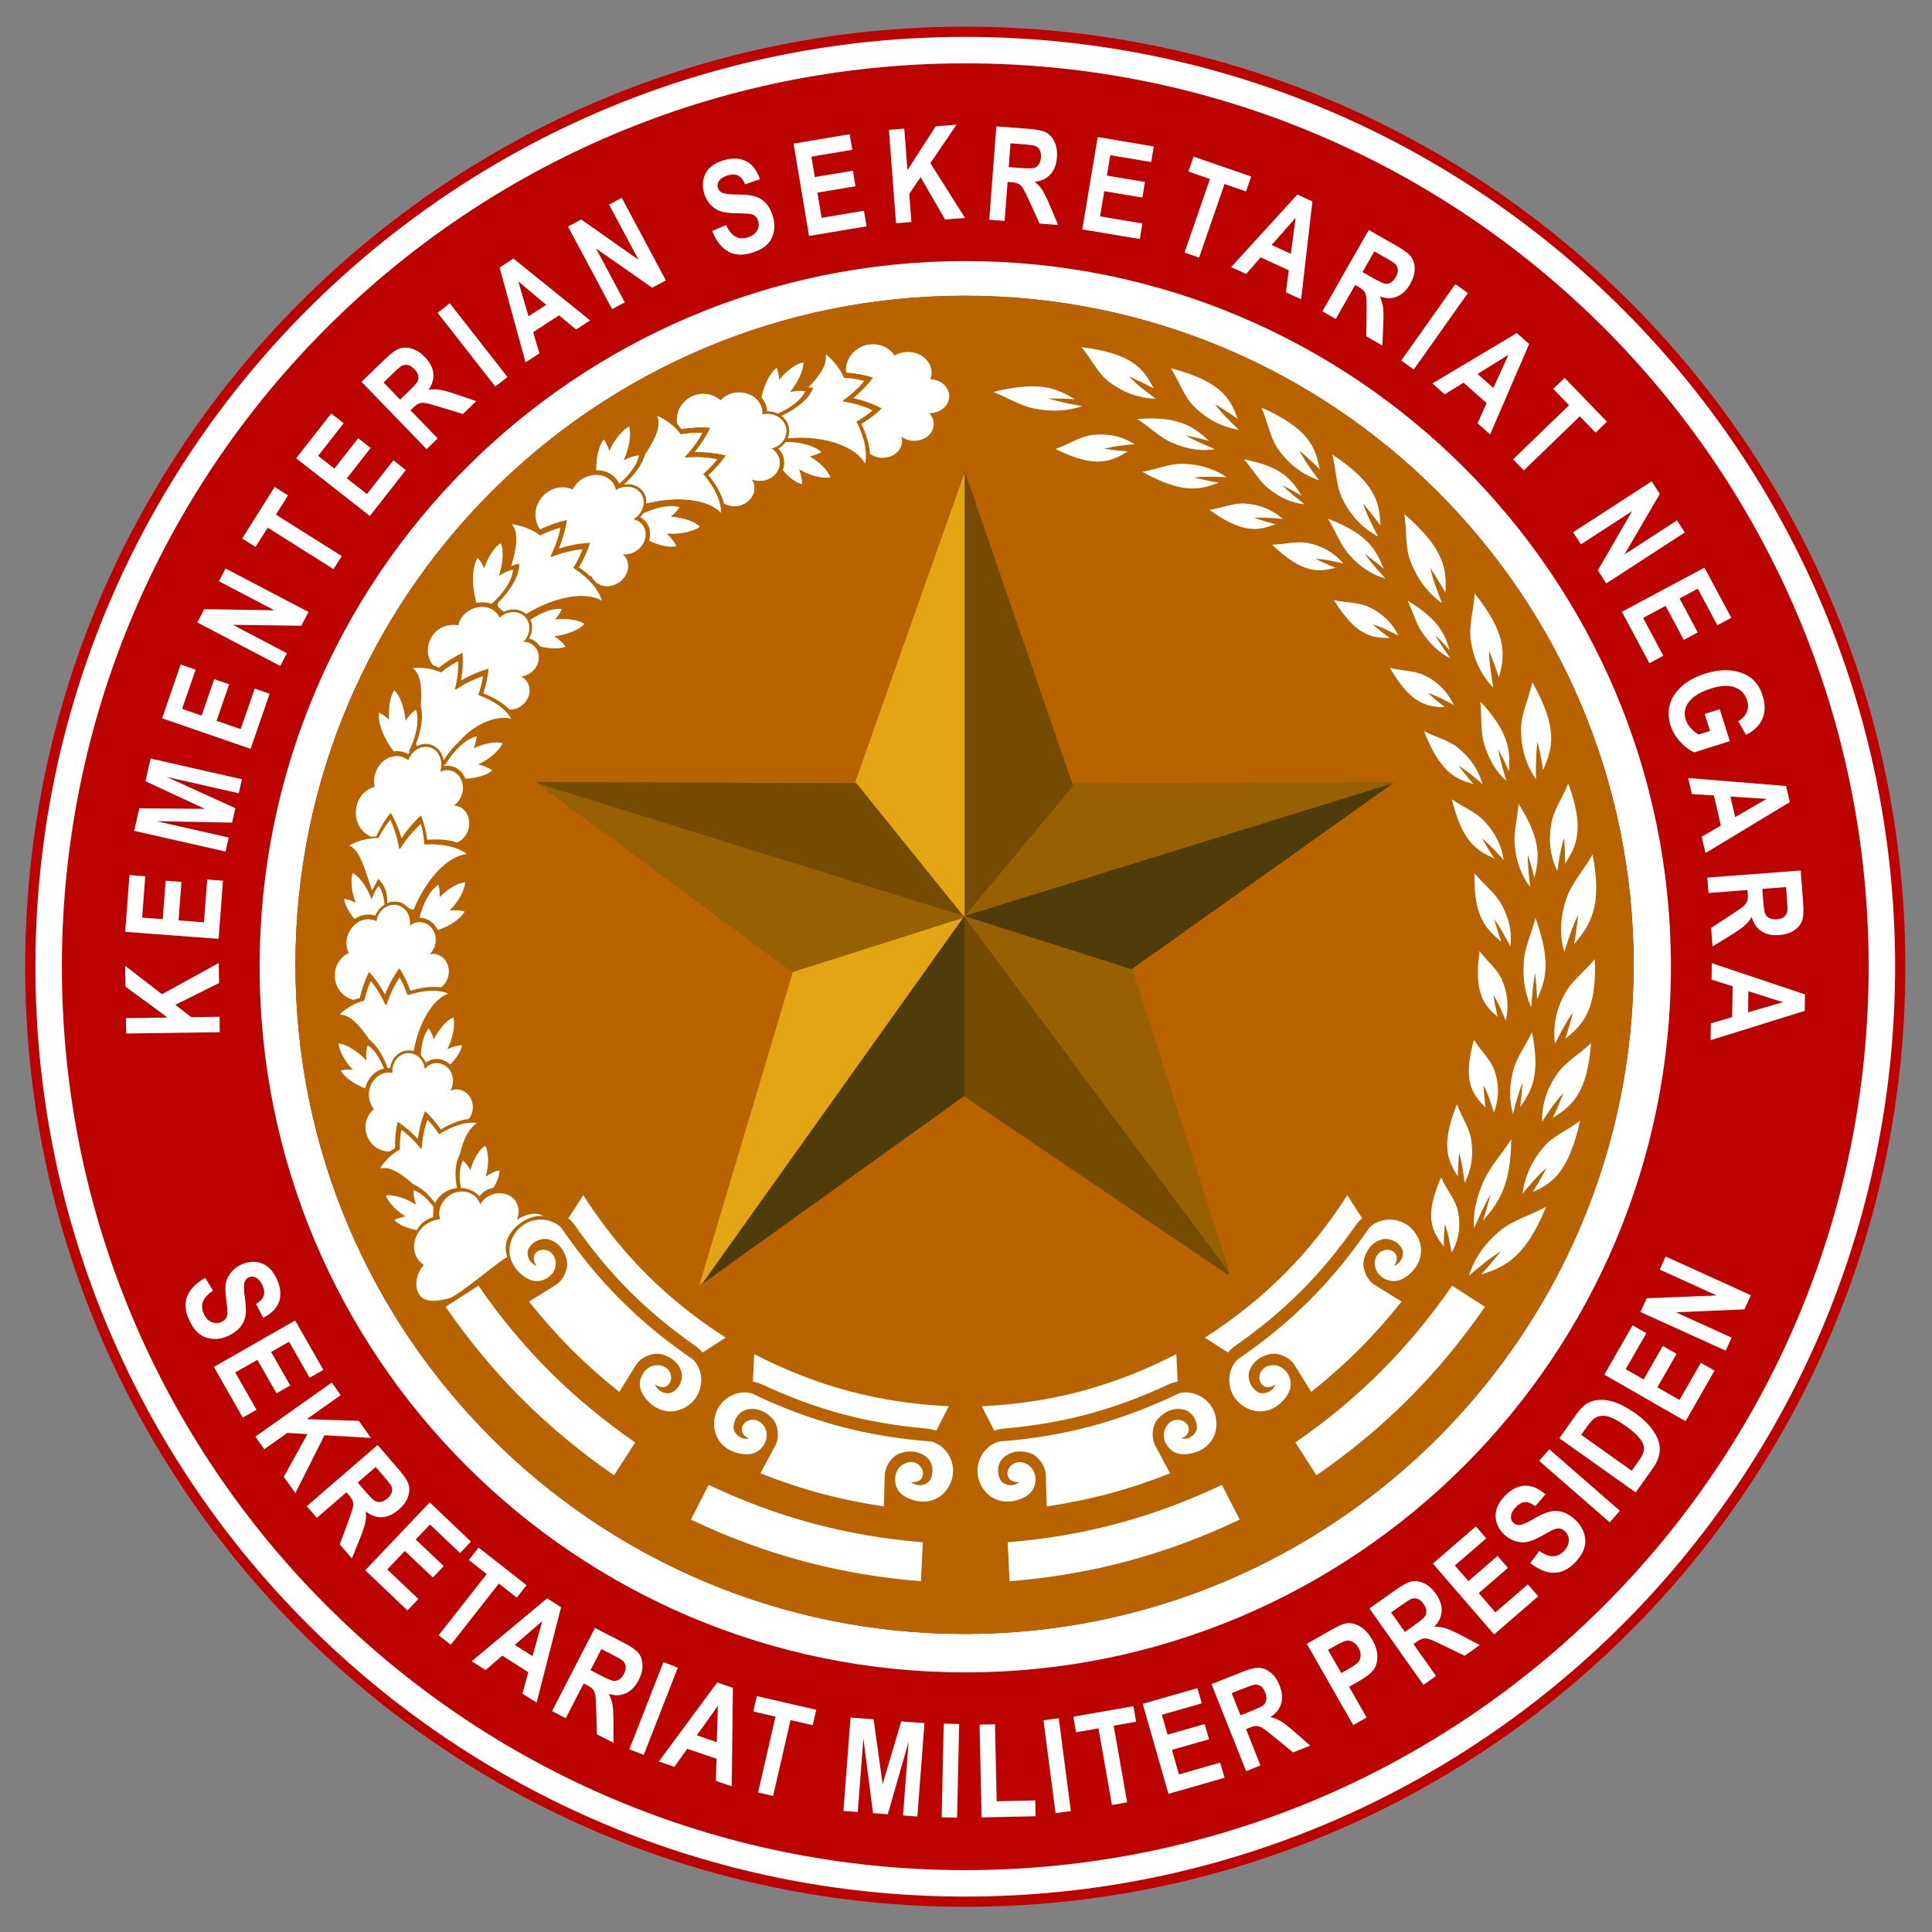
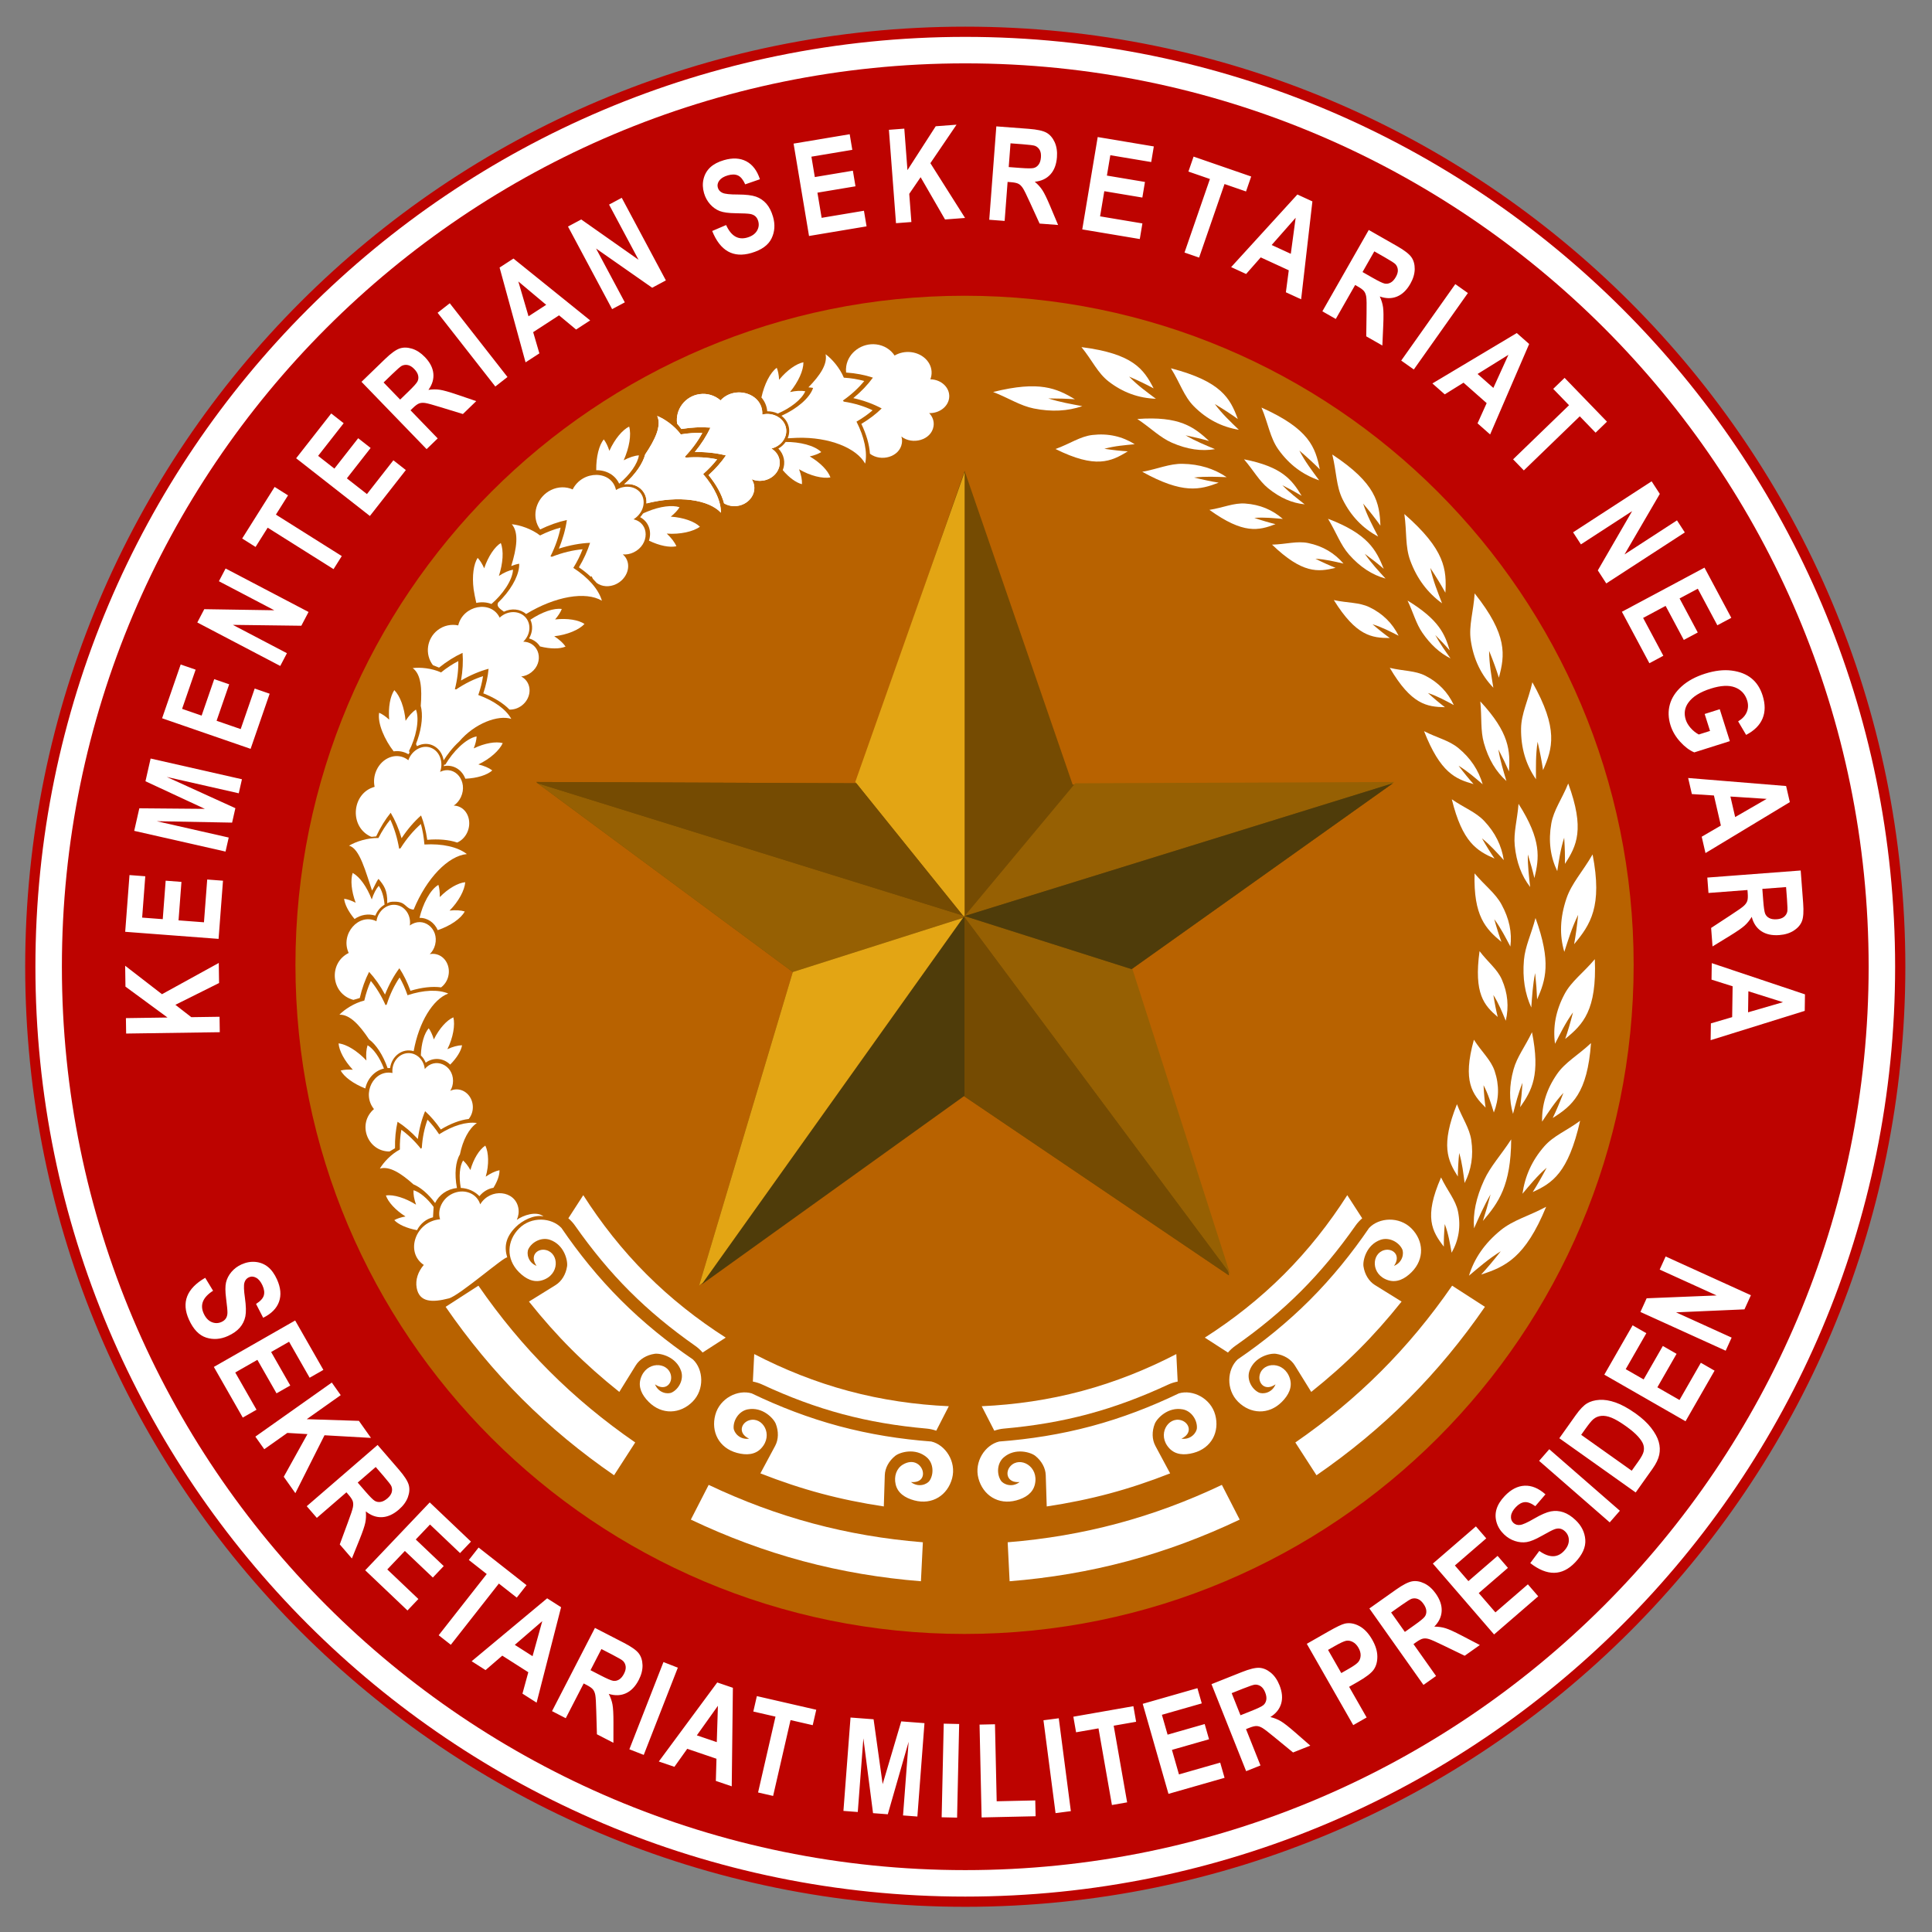
<svg xmlns="http://www.w3.org/2000/svg" xml:space="preserve" width="200mm" height="200mm" version="1.1" style="shape-rendering:geometricPrecision; text-rendering:geometricPrecision; image-rendering:optimizeQuality; fill-rule:evenodd; clip-rule:evenodd" viewBox="0 0 20000 20000">
  <rect x="0" y="0" width="20000" height="20000" fill="#808080" stroke="none" />
  <defs>
    <style type="text/css">
   
    .str0 {stroke:#BD0300;stroke-width:105.83;stroke-miterlimit:22.926}
    .str1 {stroke:#332C2B;stroke-width:20;stroke-miterlimit:22.926}
    .fil12 {fill:#4F3C0A}
    .fil10 {fill:#754B02}
    .fil4 {fill:#B86200}
    .fil1 {fill:#BD0300}
    .fil11 {fill:#E3A514}
    .fil0 {fill:white}
    .fil9 {fill:#4F3C0A;fill-rule:nonzero}
    .fil5 {fill:#754B02;fill-rule:nonzero}
    .fil7 {fill:#966003;fill-rule:nonzero}
    .fil8 {fill:#966003;fill-rule:nonzero}
    .fil6 {fill:#E3A514;fill-rule:nonzero}
    .fil3 {fill:white;fill-rule:nonzero}
    .fil2 {fill:white;fill-rule:nonzero}
   
  </style>
  </defs>
  <g id="Layer_x0020_1">
    <path class="fil0 str0" d="M9992.4 328.87c5345.42,0 9678.73,4333.31 9678.73,9678.73 0,5345.42 -4333.31,9678.73 -9678.73,9678.73 -5345.42,0 -9678.73,-4333.31 -9678.73,-9678.73 0,-5345.42 4333.31,-9678.73 9678.73,-9678.73z" />
    <path class="fil1" d="M9992.4 655.86c5164.83,0 9351.74,4186.91 9351.74,9351.74 0,5164.83 -4186.91,9351.74 -9351.74,9351.74 -5164.83,0 -9351.74,-4186.91 -9351.74,-9351.74 0,-5164.83 4186.91,-9351.74 9351.74,-9351.74z" />
-     <path class="fil0" d="M9992.4 2702.54c4034.47,0 7305.06,3270.59 7305.06,7305.06 0,4034.47 -3270.59,7305.06 -7305.06,7305.06 -4034.47,0 -7305.06,-3270.59 -7305.06,-7305.06 0,-4034.47 3270.59,-7305.06 7305.06,-7305.06zm-7.43 359.05c3825.4,0 6926.51,3101.11 6926.51,6926.52 0,3825.4 -3101.11,6926.51 -6926.51,6926.51 -3825.41,0 -6926.52,-3101.11 -6926.52,-6926.51 0,-3825.41 3101.11,-6926.52 6926.52,-6926.52z" />
    <path class="fil2" d="M2275.12 10685.3l-969.33 13.99 -2.31 -159.76 430.74 -6.21 -435.44 -319.83 -3.12 -216.16 381.14 294.66 587.97 -323.54 3 207.81 -452.17 225.44 164.79 128.07 292.42 -4.22 2.31 159.75zm-12.43 -966.04l-966.65 -73.3 44.53 -587.28 163.36 12.39 -32.45 427.98 213.31 16.17 30.2 -398.27 163.36 12.38 -30.2 398.28 263.26 19.96 33.58 -442.83 163.36 12.39 -45.66 602.13zm72.03 -903.79l-945.39 -214.54 52.98 -233.49 678.06 5.79 -614.54 -285.71 53.39 -235.25 945.39 214.54 -32.96 145.25 -745.57 -169.19 710.57 323.45 -33.91 149.42 -780.64 -14.7 745.58 169.19 -32.96 145.24zm259.57 -1063.43l-916.28 -316.58 192.34 -556.68 154.85 53.5 -140.17 405.68 202.19 69.86 130.44 -377.52 154.85 53.5 -130.44 377.52 249.54 86.22 145.03 -419.75 154.85 53.5 -197.2 570.75zm306.77 -858.1l-858.61 -450.09 72.18 -137.71 725.02 11.38 -573.42 -300.58 69.15 -131.92 858.62 450.09 -74.7 142.51 -708.91 -9.06 559.82 293.46 -69.15 131.92zm551.81 -1002.31l-681.82 -429.08 -125.48 199.4 -138.66 -87.26 336.05 -534 138.66 87.26 -125.48 199.39 681.82 429.08 -85.09 135.21zm376.19 -550.15l-763.38 -597.53 363.03 -463.79 129.01 100.98 -264.56 337.98 168.46 131.86 246.19 -314.53 129.01 100.98 -246.2 314.53 207.91 162.73 273.73 -349.71 129.01 100.99 -372.21 475.51zm587.07 -692.07l-673.95 -696.84 242.82 -234.84c62.12,-60.08 112.52,-96.59 151.37,-109.98 38.68,-13.24 81.44,-12.53 128.44,1.66 46.99,14.52 91.36,43.18 132.93,86.17 52.71,54.5 82.08,111.16 88.13,169.67 6.04,58.51 -10.86,115.36 -50.72,170.55 41.76,-6.17 81.18,-6.62 117.63,-1.07 36.62,5.4 95.23,21.86 176,49.22l201.21 68.48 -138.03 133.5 -230.22 -70.55c-83.04,-25.81 -136.74,-40.43 -160.94,-43.71 -24.03,-3.43 -44.81,-1.86 -61.83,4.56 -17.18,6.25 -39,22.33 -65.6,48.06l-23.84 23.06 281.43 291 -114.83 111.06zm-273.91 -513.01l85.65 -82.83c52.39,-50.68 83.45,-85.11 93.18,-103.62 9.87,-18.34 12.45,-38.73 7.88,-61.31 -4.57,-22.58 -18.24,-45.46 -40.67,-68.66 -21.49,-22.22 -43.13,-35.83 -65.07,-40.67 -21.94,-4.83 -42.89,-2.47 -63.15,7.09 -14.01,6.95 -47.03,35.44 -98.78,85.49l-90.35 87.38 171.31 177.13zm985.38 -135.24l-597.53 -763.38 125.82 -98.48 597.53 763.38 -125.82 98.48zm981.82 -684.45l-145.73 94.63 -176.42 -146.97 -268 174.01 64.38 219.72 -143.08 92.91 -268.84 -981.31 143.47 -93.15 794.22 640.16zm-455.28 -161.23l-288.37 -241.9 105.55 360.61 182.82 -118.71zm682.59 44.65l-456.85 -855.03 137.13 -73.27 593.1 417.14 -305.11 -571.02 131.37 -70.19 456.86 855.03 -141.92 75.82 -581.08 -406.15 297.87 557.48 -131.37 70.19zm1035.9 -808.92l144.2 -61.7c51.45,113.82 124.42,156.99 218.67,129.56 46.8,-13.62 79.89,-36.41 99.69,-68.5 19.59,-32.02 24.26,-66.05 13.8,-102.01 -6.18,-21.24 -16.12,-37.61 -29.79,-49.85 -13.6,-12.03 -31.44,-20.01 -53.28,-23.98 -21.83,-3.99 -72.87,-6.53 -152.6,-7.53 -71.45,-0.84 -125.8,-8.3 -163.1,-22.58 -37.14,-14.58 -70.29,-38.07 -99.25,-70.53 -29.01,-32.69 -49.97,-70.78 -62.64,-114.33 -14.76,-50.7 -16.58,-99.75 -5.18,-147.02 11.39,-47.26 34.29,-87.3 68.97,-119.96 34.74,-32.43 81.98,-57.46 141.79,-74.87 89.91,-26.16 167.18,-22.32 231.85,11.74 64.66,34.06 111.62,96.08 141.01,185.76l-152.43 52.82c-21.16,-47.66 -46.04,-78.26 -74.32,-91.42 -28.27,-13.16 -63.24,-13.79 -105.05,-1.63 -41.6,12.11 -71.15,30.1 -88.7,53.78 -17.55,23.68 -22.64,48.18 -15.2,73.75 7.32,25.14 23.83,43.13 49.4,54.25 25.55,11.13 78.19,16.73 157.32,16.5 84.19,0.19 147.02,7.75 188.66,22.42 41.7,14.89 77.41,39.06 106.96,72.77 29.61,33.91 52.52,78.72 68.78,134.62 23.46,80.59 18.34,155.88 -15.32,225.14 -33.83,69.54 -103.6,119.69 -209.34,150.46 -186.98,54.41 -321.88,-21.5 -404.9,-227.66zm1002.37 51.57l-159.92 -956.15 580.9 -97.16 27.03 161.59 -423.33 70.8 35.28 210.99 393.95 -65.89 27.03 161.59 -393.95 65.89 43.55 260.4 438.02 -73.26 27.02 161.59 -595.58 99.61zm900.34 -132.38l-73.3 -966.65 159.31 -12.08 32.58 429.55 292.57 -454.21 215.56 -16.34 -270.78 398.46 358.93 567.07 -207.24 15.71 -252.69 -437.52 -117.74 172.32 22.11 291.61 -159.31 12.08zm965.27 -35.55l73.3 -966.65 336.84 25.54c86.17,6.53 146.94,19.97 182.75,40.11 35.59,20.12 63.46,52.56 84.07,97.13 20.36,44.76 28.39,96.97 23.87,156.6 -5.73,75.6 -28.58,135.2 -68.3,178.58 -39.73,43.38 -93.45,68.5 -161.18,75.35 32.34,27.13 58.87,56.3 78.93,87.23 20.27,30.96 46.9,85.71 80.1,164.27l82.45 195.89 -191.48 -14.52 -100.17 -218.96c-35.86,-79.21 -60.59,-129.07 -74.22,-149.34 -13.4,-20.25 -28.38,-34.73 -44.48,-43.19 -16.08,-8.69 -42.59,-14.32 -79.5,-17.12l-33.07 -2.51 -30.61 403.67 -159.3 -12.08zm201.58 -545.5l118.81 9.01c72.68,5.51 119.05,5.86 139.34,0.84 20.27,-4.8 37.23,-16.42 51.07,-34.83 13.85,-18.42 21.88,-43.83 24.32,-76.01 2.34,-30.82 -1.86,-56.04 -12.82,-75.65 -10.95,-19.62 -26.63,-33.7 -47.24,-42.51 -14.5,-5.85 -57.73,-11.62 -129.52,-17.06l-125.33 -9.5 -18.63 245.71zm761.28 645.45l159.92 -956.15 580.9 97.16 -27.03 161.59 -423.33 -70.81 -35.29 210.99 393.95 65.89 -27.03 161.59 -393.94 -65.89 -43.56 260.4 438.02 73.26 -27.03 161.58 -595.58 -99.61zm1058.49 239.52l263.08 -761.43 -222.67 -76.93 53.5 -154.85 596.35 206.04 -53.51 154.85 -222.67 -76.94 -263.08 761.44 -151 -52.18zm1207.28 483.94l-157.86 -72.61 29.95 -227.65 -290.3 -133.54 -151.31 171.83 -154.99 -71.29 685.78 -751.62 155.4 71.48 -116.67 1013.4zm-107.01 -470.98l50.36 -373.01 -248.4 281.91 198.04 91.1zm326.85 595.37l480.18 -842.16 293.46 167.33c75.07,42.8 124.23,80.96 147.97,114.5 23.55,33.42 34.84,74.67 34.38,123.77 -0.77,49.17 -15.86,99.79 -45.48,151.74 -37.56,65.87 -83.73,109.94 -138.2,132.13 -54.48,22.19 -113.78,21.88 -177.93,-0.92 17.62,38.36 29.1,76.08 33.98,112.62 5.07,36.67 5.68,97.54 2.04,182.75l-9.37 212.33 -166.82 -95.11 3.24 -240.77c1.51,-86.94 0.51,-142.59 -3.12,-166.74 -3.44,-24.03 -10.77,-43.54 -21.7,-58.08 -10.81,-14.74 -32.36,-31.18 -64.51,-49.51l-28.81 -16.43 -200.52 351.68 -138.79 -79.13zm415.76 -406.64l103.51 59.02c63.32,36.1 105.07,56.27 125.56,60.43 20.38,4.34 40.68,1.1 61.07,-9.61 20.39,-10.71 38.54,-30.24 54.52,-58.27 15.31,-26.85 22.32,-51.44 20.81,-73.86 -1.5,-22.42 -9.64,-41.86 -24.49,-58.64 -10.59,-11.49 -47.2,-35.22 -109.74,-70.88l-109.18 -62.25 -122.06 214.06zm400.5 916.56l559.83 -791.44 130.43 92.26 -559.82 791.45 -130.44 -92.27zm920.28 764.95l-130.18 -115.09 94.39 -209.32 -239.41 -211.64 -194.46 120.84 -127.82 -112.99 873.54 -521.69 128.15 113.29 -404.21 936.6zm33.49 -481.83l155.88 -342.59 -319.19 198.21 163.31 144.38zm204.4 739.18l579.08 -560.05 -163.78 -169.35 117.76 -113.89 438.63 453.53 -117.76 113.89 -163.78 -169.34 -579.08 560.05 -111.07 -114.84zm620.95 755.53l813.07 -527.94 84.67 130.41 -365.17 626.43 542.99 -352.57 81.11 124.92 -813.06 527.93 -87.63 -134.95 355.25 -613.53 -530.12 344.22 -81.11 -124.92zm505.27 822.57l855.02 -456.86 277.57 519.47 -144.5 77.21 -202.27 -378.56 -188.68 100.81 188.23 352.29 -144.49 77.2 -188.24 -352.28 -232.86 124.42 209.29 391.7 -144.5 77.2 -284.57 -532.6zm856.78 1058.1l156.21 -49.39 104.5 330.48 -368.14 116.41c-49.63,-20.75 -98.1,-57.26 -145.54,-109.24 -47.51,-52.19 -80.82,-108.88 -100.21,-170.19 -23.67,-74.88 -26.27,-146.72 -7.51,-215.37 18.7,-68.86 59.43,-131.68 122.25,-188.23 62.61,-56.48 143.58,-100.54 242.77,-131.9 101.56,-32.12 194.07,-42.67 276.83,-31.69 82.97,10.92 150.86,37.75 203.65,80.46 52.8,42.71 91.06,101.6 114.87,176.91 28.58,90.37 28.41,169.94 -0.64,239 -28.83,69 -85.51,125.5 -169.91,169.22l-82.61 -140.02c43.95,-26.44 73.77,-58.59 89.57,-96.96 15.58,-38.29 16.85,-78.46 3.52,-120.63 -20.62,-65.19 -62.47,-109.94 -125.82,-134.4 -63.29,-24.25 -146.7,-20.12 -250.19,12.61 -111.24,35.17 -188.65,83.79 -232.71,145.77 -38.15,52.99 -47.05,111.67 -26.92,175.35 9.46,29.91 26.36,58.65 50.49,86.29 24.18,27.85 52.38,50.41 84.44,67.96l116.62 -36.87 -55.52 -175.57zm8.53 1439.78l-39.08 -169.31 198.45 -115.51 -71.87 -311.35 -228.48 -14.65 -38.37 -166.23 1014.07 83 38.47 166.67 -873.19 527.38zm307.22 -372.68l325.94 -188.24 -374.96 -24.15 49.02 212.39zm-288.28 626.43l966.66 -73.3 25.54 336.84c6.53,86.18 2.42,148.27 -12.1,186.71 -14.52,38.22 -42.39,70.66 -83.34,97.75 -41.18,26.88 -91.58,42.7 -151.21,47.22 -75.6,5.73 -137.96,-7.87 -186.83,-40.6 -48.88,-32.73 -81.81,-82.05 -98.8,-147.97 -21.94,36.06 -46.78,66.69 -74.33,91.18 -27.55,24.71 -77.66,59.29 -150.31,103.95l-181.23 111.05 -14.52 -191.48 201.36 -132.04c72.9,-47.4 118.46,-79.37 136.44,-95.89 18,-16.3 30.06,-33.29 35.99,-50.49 6.17,-17.2 7.74,-44.26 4.94,-81.16l-2.51 -33.08 -403.67 30.61 -12.08 -159.3zm569.66 117.02l9.01 118.81c5.51,72.68 12.16,118.57 20.18,137.88 7.81,19.31 21.85,34.32 42.13,45.23 20.3,10.91 46.63,15.02 78.81,12.58 30.82,-2.34 55.12,-10.29 72.86,-24.08 17.74,-13.79 29.3,-31.41 34.89,-53.11 3.6,-15.21 2.78,-58.83 -2.66,-130.61l-9.5 -125.33 -245.72 18.63zm-535.22 1566.11l2.55 -173.74 220.31 -64.69 4.68 -319.51 -218.35 -68.87 2.5 -170.58 964.8 323.11 -2.51 171.03 -973.98 303.25zm387.44 -288.39l361.5 -104.83 -358.31 -113.12 -3.19 217.95z" />
    <path class="fil3" d="M2124.35 13227.74l81.4 134.08c-105.44,66.97 -137.9,145.29 -97.47,234.73 20.07,44.42 47.29,73.97 81.85,89.05 34.46,14.89 68.81,14.72 102.94,-0.7 20.15,-9.11 34.97,-21.26 45.16,-36.51 9.99,-15.16 15.37,-33.94 16.24,-56.13 0.87,-22.17 -3.8,-73.06 -14.04,-152.14 -9.23,-70.85 -9.5,-125.71 -0.61,-164.65 9.2,-38.82 27.79,-74.95 55.85,-108.19 28.27,-33.33 63.03,-59.44 104.37,-78.12 48.11,-21.75 96.42,-30.46 144.82,-25.83 48.4,4.62 91.26,21.65 128.48,51.39 37,29.83 68.43,73.07 94.09,129.83 38.56,85.33 45.64,162.38 21.03,231.2 -24.62,68.81 -79.41,124.04 -164.05,165.76l-73.77 -143.47c44.21,-27.67 71,-56.61 80.05,-86.45 9.05,-29.85 4.75,-64.56 -13.19,-104.24 -17.84,-39.48 -39.81,-66.2 -65.72,-80.24 -25.92,-14.05 -50.9,-15.63 -75.16,-4.66 -23.86,10.78 -39.35,29.66 -46.76,56.54 -7.42,26.87 -5.55,79.76 5.82,158.08 11.67,83.37 13.03,146.65 4.37,189.94 -8.87,43.38 -27.77,82.13 -56.97,116.14 -29.41,34.08 -70.54,63.08 -123.6,87.05 -76.49,34.57 -151.75,40.11 -225.05,16.53 -73.61,-23.69 -133.09,-85.71 -178.44,-186.06 -80.2,-177.46 -24.05,-321.71 168.36,-432.93zm89.34 922.66l841.81 -480.78 292.09 511.43 -142.26 81.25 -212.86 -372.7 -185.76 106.09 198.09 346.84 -142.26 81.25 -198.09 -346.84 -229.27 130.93 220.25 385.64 -142.26 81.25 -299.48 -524.36zm429.75 721.59l791.39 -559.9 92.28 130.42 -351.67 248.81 540 17.39 124.86 176.48 -480.99 -27.36 -301.8 599.42 -120.04 -169.66 245.33 -441.7 -208.34 -12.38 -238.74 168.91 -92.28 -130.43zm531.98 720.12l733.56 -633.78 220.85 255.62c56.5,65.39 90.12,117.77 101.31,157.3 11.05,39.36 7.94,82.01 -8.87,128.15 -17.12,46.1 -48.24,88.79 -93.49,127.88 -57.37,49.57 -115.59,75.72 -174.35,78.47 -58.75,2.75 -114.56,-17.31 -167.43,-60.21 3.81,42.04 2.06,81.43 -5.53,117.51 -7.45,36.25 -27.18,93.85 -59.03,172.96l-79.65 197.05 -125.55 -145.31 83.36 -225.9c30.43,-81.46 48.04,-134.25 52.67,-158.23 4.78,-23.8 4.37,-44.64 -1.09,-61.99 -5.27,-17.5 -20.1,-40.19 -44.29,-68.19l-21.69 -25.1 -306.33 264.66 -104.45 -120.89zm527.58 -244.68l77.89 90.16c47.66,55.15 80.29,88.09 98.22,98.85 17.76,10.88 37.98,14.6 60.77,11.31 22.81,-3.3 46.42,-15.66 70.84,-36.76 23.39,-20.2 38.2,-41.04 44.26,-62.68 6.06,-21.64 4.87,-42.68 -3.53,-63.45 -6.16,-14.37 -32.75,-48.95 -79.82,-103.42l-82.17 -95.11 -186.46 161.1zm77.55 907.98l668.02 -702.53 426.82 405.84 -112.9 118.73 -311.04 -295.76 -147.41 155.03 289.46 275.23 -112.89 118.72 -289.46 -275.23 -181.93 191.33 321.83 306.02 -112.89 118.73 -437.61 -416.11zm760.65 672.64l497.41 -633.7 -185.32 -145.46 101.16 -128.87 496.3 389.56 -101.15 128.88 -185.32 -145.47 -497.41 633.7 -125.67 -98.64zm1013.7 697.8l-146.51 -93.42 60.65 -221.46 -269.43 -171.79 -173.28 149.64 -143.85 -91.72 781.68 -651.31 144.23 91.96 -253.49 988.1zm-41.93 -481.16l100.66 -362.69 -284.45 245.49 183.79 117.2zm201.67 568.93l444.3 -861.61 300.25 154.82c76.8,39.61 127.53,75.67 152.65,108.18 24.94,32.4 37.95,73.14 39.56,122.21 1.3,49.16 -11.65,100.37 -39.06,153.52 -34.75,67.39 -79.02,113.36 -132.51,137.83 -53.49,24.46 -112.76,26.65 -177.81,6.57 19.22,37.58 32.28,74.78 38.69,111.09 6.6,36.42 9.78,97.22 9.73,182.5l-0.43 212.54 -170.67 -88.01 -6.9 -240.69c-2.14,-86.93 -5.49,-142.48 -10.13,-166.46 -4.45,-23.87 -12.59,-43.05 -24.13,-57.12 -11.42,-14.27 -33.64,-29.79 -66.53,-46.75l-29.48 -15.2 -185.54 359.81 -141.99 -73.23zm398.27 -423.77l105.9 54.61c64.78,33.41 107.35,51.8 128,55.09 20.54,3.48 40.68,-0.61 60.6,-12.16 19.93,-11.57 37.23,-31.84 52.02,-60.52 14.17,-27.47 20.14,-52.33 17.69,-74.67 -2.44,-22.33 -11.39,-41.42 -26.93,-57.56 -11.07,-11.04 -48.64,-33.2 -112.63,-66.2l-111.71 -57.6 -112.94 219.01zm402.28 818.72l352.88 -902.92 148.81 58.16 -352.88 902.92 -148.81 -58.16zm1059.77 383.41l-164.49 -56 6.38 -229.52 -302.49 -102.97 -132.84 186.48 -161.5 -54.98 604.85 -818.16 161.92 55.12 -11.83 1020.03zm-154.88 -457.49l11.74 -376.2 -218.09 305.96 206.35 70.24zm427.5 521.17l180.33 -785.16 -229.61 -52.73 36.67 -159.68 614.93 141.24 -36.67 159.67 -229.61 -52.73 -180.33 785.15 -155.71 -35.76zm883.59 190.85l73.44 -966.65 238.73 18.14 93.82 671.57 192.4 -649.82 240.54 18.27 -73.44 966.64 -148.51 -11.28 57.91 -762.33 -215.64 750.35 -152.78 -11.61 -100.05 -774.33 -57.91 762.33 -148.51 -11.28zm1016.79 65.98l21.51 -969.19 159.73 3.54 -21.51 969.2 -159.73 -3.55zm413.61 1.66l-21.32 -961.07 159.73 -3.54 17.69 797.27 399.32 -8.86 3.63 163.79 -559.05 12.41zm765.48 -44.65l-125.15 -961.32 158.44 -20.62 125.14 961.32 -158.43 20.62zm583.61 -83.91l-139.09 -793.5 -232.05 40.67 -28.29 -161.37 621.47 -108.93 28.28 161.37 -232.05 40.67 139.09 793.51 -157.36 27.58zm585.29 -115.5l-266.6 -932.05 566.26 -161.97 45.05 157.51 -412.66 118.04 58.83 205.67 384.02 -109.85 45.06 157.52 -384.02 109.84 72.6 253.84 426.98 -122.13 45.05 157.51 -580.57 166.07zm803.93 -235.03l-358.6 -900.67 313.85 -124.96c80.29,-31.96 140.78,-46.58 181.8,-44.2 40.81,2.45 80.09,19.35 118.18,50.34 37.95,31.28 68.09,74.66 90.21,130.22 28.05,70.44 33.69,134.02 17.05,190.43 -16.65,56.42 -53.88,102.58 -111.72,138.48 40.96,10.17 77.61,24.73 109.21,43.71 31.81,18.92 79.78,56.41 144.09,112.42l160.1 139.79 -178.41 71.03 -186.14 -152.74c-67.01,-55.42 -111.12,-89.35 -132.26,-101.58 -20.93,-12.31 -40.74,-18.75 -58.93,-19.28 -18.26,-0.74 -44.55,5.84 -78.94,19.53l-30.81 12.27 149.75 376.11 -148.43 59.1zm-58.42 -578.61l110.7 -44.08c67.72,-26.96 109.53,-47.01 125.56,-60.43 16.11,-13.22 26.24,-31.1 30.59,-53.72 4.35,-22.62 0.41,-48.98 -11.53,-78.96 -11.43,-28.72 -26.27,-49.54 -44.73,-62.35 -18.46,-12.81 -38.73,-18.58 -61.11,-17.44 -15.59,1.11 -56.97,14.91 -123.86,41.54l-116.77 46.49 91.15 228.95zm1167.23 102.12l-480.78 -841.81 223.96 -127.91c83.48,-47.68 140.5,-74.79 170.76,-81.41 48.35,-10.46 97.94,-1.89 148.88,25.42 50.82,27.1 95.47,74.36 133.75,141.38 34.69,60.74 52.34,118.49 52.92,172.73 0.58,54.24 -11.78,99.5 -36.75,135.85 -24.98,36.36 -79.54,78.69 -163.8,126.81l-91.52 52.26 181.3 317.45 -138.72 79.23zm-260.8 -778.78l136.98 239.85 77.4 -44.21c51.73,-29.54 85.08,-53.53 99.55,-71.41 14.47,-17.88 22.26,-39.74 23.36,-65.57 0.98,-26.03 -6.46,-52.71 -22.24,-80.33 -16,-28.02 -35.61,-48.27 -58.93,-60.42 -23.32,-12.16 -45.98,-16.36 -67.71,-12.53 -21.71,3.84 -61.82,22.32 -120.41,55.78l-68 38.84zm987.76 362.47l-559.91 -791.39 275.77 -195.11c70.55,-49.91 125.93,-78.31 166.36,-85.63 40.24,-7.19 82.4,0.03 126.69,21.22 44.23,21.5 83.71,56.59 118.25,105.41 43.79,61.9 64.19,122.37 61.25,181.12 -2.94,58.75 -28.31,112.36 -76.12,160.83 42.21,0.27 81.25,5.82 116.43,16.86 35.36,10.92 90.78,36.12 166.44,75.47l188.43 98.33 -156.76 110.91 -216.79 -104.8c-78.14,-38.16 -128.97,-60.79 -152.4,-67.72 -23.23,-7.06 -44,-8.66 -61.8,-4.91 -17.93,3.56 -41.94,16.12 -72.16,37.5l-27.08 19.16 233.82 330.48 -130.42 92.27zm-192.54 -548.76l97.27 -68.81c59.5,-42.1 95.44,-71.4 107.87,-88.21 12.56,-16.62 18.21,-36.39 17.14,-59.39 -1.08,-23.02 -11.1,-47.72 -29.74,-74.06 -17.85,-25.23 -37.16,-41.99 -58.11,-50.11 -20.95,-8.12 -42.01,-8.97 -63.49,-2.62 -14.91,4.74 -51.89,27.87 -110.66,69.45l-102.61 72.59 142.33 201.16zm923.55 26.34l-633.78 -733.56 445.67 -385.05 107.11 123.96 -324.78 280.61 139.85 161.87 302.24 -261.13 107.11 123.97 -302.24 261.13 172.61 199.78 336.04 -290.34 107.11 123.97 -456.94 394.79zm374.56 -738.6l93.55 -125.9c101.75,72.46 186.53,73.04 254.17,1.9 33.58,-35.32 50.7,-71.67 51.66,-109.36 0.82,-37.53 -12.27,-69.29 -39.41,-95.09 -16.03,-15.25 -32.86,-24.39 -50.83,-28.09 -17.81,-3.55 -37.24,-1.46 -58.11,6.09 -20.88,7.55 -66.25,31.03 -135.66,70.3 -62.16,35.23 -112.87,56.15 -152.29,62.57 -39.43,6.1 -79.91,2.49 -121.26,-10.99 -41.53,-13.64 -78.81,-36.01 -111.68,-67.26 -38.26,-36.39 -64.52,-77.86 -78.47,-124.44 -13.94,-46.58 -14.31,-92.69 -0.77,-138.37 13.7,-45.51 41.92,-90.92 84.84,-136.06 64.52,-67.86 133.23,-103.43 206.25,-106.55 73.02,-3.11 144.81,26.85 215.34,89.55l-105.13 122.37c-42.27,-30.54 -79.17,-44.46 -110.23,-41.61 -31.05,2.87 -61.59,19.92 -91.6,51.48 -29.85,31.39 -46.33,61.81 -49.58,91.11 -3.25,29.29 4.69,53.03 23.99,71.38 18.97,18.04 42.3,25.27 69.98,22.02 27.69,-3.25 75.99,-24.9 144.26,-64.93 72.83,-42.21 130.94,-67.3 174.3,-75.57 43.53,-8.12 86.55,-5.21 129.05,9.04 42.65,14.41 85,41.59 127.19,81.71 60.83,57.84 94.3,125.48 100.07,202.26 5.77,77.12 -29.28,155.57 -105.17,235.37 -134.19,141.13 -288.96,143.43 -464.46,7.07zm822.53 -421.53l-730.85 -636.91 104.97 -120.45 730.85 636.91 -104.97 120.45zm-521.58 -870.97l169.44 -238.64c42.86,-60.35 82.06,-101.15 117.31,-122.34 35.26,-21.19 78.06,-33.14 128.49,-36.35 50.25,-3.34 106.2,5.95 167.63,27.41 61.6,21.6 130.3,59.31 206.11,113.13 68.26,48.47 122.2,98.4 161.64,149.66 39.63,51.38 65.71,99.23 78.29,143.87 12.77,44.77 14.47,89.15 5.6,133.22 -9.01,44.25 -32.17,92.85 -69.66,145.65l-174.41 245.64 -790.44 -561.25zm226.08 -35.42l523.27 371.55 69.77 -98.25c29.92,-42.14 47.74,-75.43 53.29,-99.99 5.54,-24.57 4.56,-48.52 -2.96,-71.84 -7.39,-23.52 -25.54,-51.34 -54.51,-83.82 -28.79,-32.34 -71.37,-68.66 -127.85,-108.77 -58.52,-41.54 -107.57,-70.29 -147.17,-86.23 -39.42,-15.81 -75.11,-22.06 -106.58,-18.67 -31.47,3.4 -59.12,15.04 -82.56,35.2 -17.54,14.95 -45.14,48.76 -82.5,101.39l-42.2 59.43zm1080.4 -140.45l-840.93 -482.33 293.04 -510.89 142.11 81.51 -213.55 372.31 185.57 106.43 198.72 -346.47 142.12 81.51 -198.73 346.48 229.02 131.35 220.96 -385.23 142.11 81.51 -300.44 523.82zm415.55 -730.38l-882.59 -401.03 64.32 -141.56 724.51 -29.45 -589.43 -267.83 61.61 -135.59 882.59 401.03 -66.56 146.48 -708.28 30.88 575.45 261.47 -61.62 135.6z" />
    <path class="fil4" d="M9984.96 3061.59c3825.42,0 6926.52,3101.1 6926.52,6926.52 0,3825.41 -3101.1,6926.51 -6926.52,6926.51 -3825.41,0 -6926.51,-3101.1 -6926.51,-6926.51 0,-3825.42 3101.1,-6926.52 6926.51,-6926.52z" />
    <path class="fil0" d="M8833.32 4121.28c109.49,24.41 209.4,61.5 293.83,107.07 -58.58,57.29 -129.68,111.78 -210.44,159.75 52.52,109.47 82.99,215.81 88.78,308.75 113.24,86.72 307.1,35.47 330.51,-107.53 3.97,-24.2 2.03,-47.93 -4.91,-70.12 112.64,89 309.21,38.24 332.83,-105.89 8.37,-51.08 -9.75,-100.13 -45.14,-136.73 101.11,2.66 191.19,-61.85 205.84,-151.09 15.66,-95.53 -60.92,-184.25 -170.49,-197.47 -7.75,-0.93 -15.49,-1.43 -23.16,-1.59 4.79,-12.33 8.4,-25.23 10.59,-38.58 19.23,-117.19 -74.74,-226.03 -209.16,-242.26 -62.39,-7.53 -122.86,6.27 -171.61,34.9 -40.27,-61.34 -107.99,-105.45 -189.75,-115.32 -147.88,-17.82 -287.41,82.79 -310.55,224 -3.75,22.89 -4.18,45.5 -1.7,67.36 100.81,6.81 194.92,25.16 277.51,52.74 -53.23,73.17 -121.87,145.61 -202.98,212.01z" />
    <path class="fil0" d="M9033.1 4247.39c-85.97,-41.5 -187.73,-73.14 -298.29,-89.8 -2.92,-3.77 -5.88,-7.51 -8.83,-11.27 87.49,-60.96 162.2,-130.46 220.78,-201.91 -64.48,-18.34 -135.83,-30.32 -211.49,-34.83 -42.79,-103.59 -124.56,-195.66 -188.65,-242.56 21.14,104.08 -58.98,220.79 -178.11,342.77 17.2,1 33.51,3.09 48.76,6.11 -34.29,104.3 -167.62,216.79 -327.84,288.18 71.02,53.3 99.5,143.28 67.31,226.33l-1.7 4.36 -0.81 1.93 6.47 0.12 93.61 -4.73c329.16,-9.08 611.45,104.75 701.62,267.28 25.58,-115.51 -7.23,-272.72 -89.47,-434.69 62.19,-35.46 118.22,-75.18 166.64,-117.29z" />
    <path class="fil0" d="M8051.61 4281.17c130.3,-55.78 247.95,-145.72 284.49,-230.71 -42.38,-8.33 -97.3,-5.51 -158.01,8 87.5,-107.88 139.85,-223.5 138.88,-308.44 -73.48,14.91 -169.24,81.34 -251.75,181.19 -2.38,-48.52 -10.69,-91.01 -24.3,-123.78 -67.46,49 -128.9,169.35 -158.76,307.44 34.45,39.83 55.81,88.56 60.23,142.72 39.13,-0.59 76.51,7.86 109.22,23.58z" />
    <path class="fil0" d="M8138.15 4438.6c-15.15,-108.16 -133.93,-175.23 -247.22,-146.86 13.4,-216.19 -281.04,-309.55 -431.8,-146.92 -57.46,-50.4 -136.17,-76.39 -218.06,-64.61 -148.1,21.31 -252.18,158.3 -231.67,304.91l44.87 55.94c106.26,-17.61 208.12,-21.98 299.84,-14.3 -38.56,83.26 -92.97,169.36 -161.32,252.51 116.77,-1.78 226.46,10.93 322.22,35.52 -47.37,69.05 -108.1,138.31 -180.11,203.57 80.98,98.73 136.34,199.74 160.45,292.22 39.13,23.37 87.88,34.12 138.59,26.81 109.43,-15.75 187.33,-109.22 173.48,-208.18 -3.5,-25.1 -12.58,-48.19 -25.99,-68.46 34.49,14.97 74.37,20.82 115.53,14.89 109.43,-15.74 187.32,-109.22 173.46,-208.18 -7.42,-53.02 -39.79,-97.06 -85.04,-124.14 98.35,-24.05 165.74,-112.01 152.77,-204.72z" />
    <path class="fil0" d="M8501.32 4679.78c-68.82,-69.1 -224.86,-105.88 -368.29,-104.79 -19.12,27.43 -44.91,51.03 -75.46,68.62 59,59.48 76.99,145.57 45.52,223.35 66.63,78.6 139.46,130.92 198.87,145.31 2.35,-43.19 -8.2,-96.89 -30,-154.46 115.21,68.22 244.73,99.13 324.7,84.34 -24.9,-69.92 -104.12,-152.89 -214.4,-217.28 47.67,-10.62 88.59,-26.08 119.06,-45.09z" />
    <path class="fil0" d="M7278.7 4907.33c55.78,-48.78 104.35,-100.3 144.63,-152.29 -96.48,-20.25 -206.88,-27.26 -323.07,-17.72 -3.8,-2.99 -7.62,-5.92 -11.47,-8.89 76.06,-79.34 137.29,-164.01 181.62,-246.81 -69.59,-2.77 -144.86,2.15 -222.87,15.35 -65.78,-90.39 -168.8,-160.61 -244.17,-191.14 46.37,101.42 -19.54,242.72 -124.63,398.51 -23.56,91.74 -98.6,203.83 -212.4,304.55 -1.67,1.49 -3.28,2.92 -4.96,4.39 129.81,-19.09 240.21,70.58 230.49,198.16 333.04,-84.97 644.58,-40.19 771.19,96.16 1.29,-117.83 -65.85,-262.49 -184.36,-400.27z" />
    <path class="fil0" d="M6409.74 5007.14c112.07,-93.84 191.62,-207.26 204.09,-293.43 -45.03,3.09 -99.67,20.84 -157.28,50.96 58.48,-132.4 80.57,-263.31 56.51,-348.9 -70.12,34.93 -148.71,127.97 -204.91,251.11 -15.59,-48.35 -35.48,-88.97 -58.1,-118.36 -48.21,59.58 -79.56,178.89 -77.88,319.15 102.7,-1.86 196.09,48.81 237.57,139.47z" />
    <path class="fil0" d="M7034.74 5250.97c-73.24,-24.92 -199.11,-10.69 -332.66,44.48 -68.15,28.11 -33.17,13.38 -75.36,58.39 88.9,47.34 122.7,147.26 91.3,243 110.01,53.26 215.29,73.33 283.93,57.89 -17.81,-41.53 -52.54,-86.97 -99.62,-130.8 138.52,10.26 275.95,-21.11 343.18,-71.35 -55.67,-54 -168.31,-95.01 -301.46,-104.22 39.72,-32.05 70.91,-65.48 90.69,-97.39z" />
    <path class="fil0" d="M4545.8 11741.94c-37.31,-56.88 -78.06,-107.51 -120.4,-150.73 -31.23,85.07 -52.24,184.46 -58.79,291.23 -3.25,3.06 -6.44,6.16 -9.64,9.27 -62.66,-79.16 -132.1,-145.55 -202.08,-196.32 -11.72,62.85 -17.12,131.84 -15.33,204.37 -91.44,48.28 -169.3,132.94 -207.22,197.53 98.99,-29.24 219.72,48.6 348.54,163.87 71.46,29.23 152.14,96.93 223.23,192.4 40.18,-84.3 125.4,-145.3 226.19,-154.92 -27.88,-146.91 -13.95,-275.18 30.64,-348.09 30.9,-150.47 93.23,-268.29 175.7,-325.2 -107.74,-16.17 -249.04,26.42 -390.84,116.59z" />
    <path class="fil0" d="M4306.81 12470.65c-113.37,-70.17 -230.74,-106.63 -312.07,-95.66 22.77,68.12 97.58,151.33 202.94,218.03 -46.35,8 -86.13,20.9 -116.05,37.73 42.23,45 128.16,84.06 235.34,104.01 34.69,-67.21 94.6,-116.85 165.45,-133.28l6.44 -107.38c-67.45,-91.75 -145.19,-154.7 -207.99,-172.83 -3.11,41.31 5.95,93.2 25.94,149.38z" />
    <path class="fil0" d="M4793.76 12013.33c-34.94,57.83 -45.6,163.73 -23.67,284.19 76.05,3.03 144.35,35.32 192.91,85.26 36.84,-45.66 87.76,-77.42 145.14,-86.87 42.05,-67.83 64.11,-132.64 62.59,-181.88 -42.7,8.67 -92.21,31.94 -142.46,66.59 36.07,-122.7 30.81,-252.22 -4.38,-321.47 -61.5,40.61 -121.19,134.76 -154.43,252.96 -23.1,-41.42 -49.09,-75.35 -75.7,-98.78z" />
    <path class="fil0" d="M4400.64 11502.84c56.97,51.78 112.4,115.77 162.68,189.43 101.1,-61 200.88,-98.46 288.75,-108.61 26.57,-32.57 42.81,-75.5 42.81,-122.48 0,-101.4 -75.33,-184.05 -167.75,-184.05 -23.46,0 -45.82,5.32 -66.12,14.93 18.23,-29.41 28.85,-64.89 28.85,-103.04 0,-167.4 -189.76,-248.57 -292.63,-122.57 -9.06,-92.39 -80.74,-164.77 -167.33,-164.77 -100.72,0 -178.37,96.39 -167.09,205.9 -194.22,-39.17 -321.84,214.27 -191.47,373.57 -175.99,149.98 -69.29,439.05 160.78,439.05l57.12 -33.66c-2.12,-98.76 7.33,-191.82 26.46,-274.15 71.13,45.58 142.82,105.94 209.93,178.61 13.77,-106.29 39.89,-204.34 75.01,-288.16z" />
    <path class="fil0" d="M4407.01 11000.93c78.99,-58.45 183.35,-49.52 253.34,19.72 69.04,-69.46 113.08,-142.19 122.93,-200.13 -43.22,0.64 -96.1,14.83 -152.04,40.54 59.79,-118.62 81.75,-252.14 61.85,-329.74 -68.07,29.68 -145.39,114.39 -202.02,228.87 -13.89,-46.83 -32.14,-86.59 -53.17,-115.73 -45.25,51.78 -77.14,156.05 -81.3,281.51 21.48,20.47 38.78,46.06 50.41,74.96z" />
    <path class="fil0" d="M3974.54 11061.67c-44.37,-116.48 -108.7,-205.44 -169.29,-241.26 -13.64,41.01 -17.84,95.81 -12.16,157.77 -96.67,-100.63 -203.05,-167.12 -288.22,-177.06 5.41,74.78 59.09,178.21 147.62,272.77 -48.47,-3.82 -91.64,-0.97 -125.9,8.36 35.25,64.46 129.86,135.9 255.06,185.49 22.08,-103.4 97.7,-184.59 192.89,-206.07z" />
    <path class="fil0" d="M3820.65 10759.58c72.23,54.01 143.73,160.42 191.43,296.82l26.23 0.1c16.17,-124.86 130.15,-210.03 243.96,-174.64 54.1,-301.66 199.82,-537.61 357.84,-596.72 -103.81,-44.06 -256.29,-37.32 -421.37,17.37 -22.83,-67.12 -50.76,-128.83 -82.12,-183.43 -53.04,77.98 -99.51,173.16 -133.33,279.48 -4.04,2.26 -8.01,4.55 -12.04,6.88 -42.52,-96.23 -95.16,-181.21 -152.29,-250.61 -27.8,60.56 -50.85,128.98 -67.58,202.86 -103.95,25.27 -203.61,90.88 -258.08,146.48 106.64,-4.12 207.78,105.68 307.35,255.41z" />
    <path class="fil0" d="M3985.62 10295.51c40.94,-103.98 92.12,-196.46 148.75,-272.23 43.87,67.05 83.06,146.01 114.6,233.5 116.9,-35.7 226.46,-47.89 317.09,-35.53 34.94,-26.15 62.15,-65.4 74.15,-112.92 25.92,-102.56 -28.46,-205.57 -121.05,-229.35 -23.52,-6.03 -47.25,-6.44 -70.06,-1.92 25.79,-25.07 45.5,-58.23 55.25,-96.83 42.91,-169.91 -126.96,-299.99 -261.9,-199.27 14.52,-95.79 -38.82,-187.46 -125.53,-209.73 -101.42,-26.04 -203.96,52.64 -220.03,165.31 -183.25,-89.73 -377.59,133.06 -287.28,328.6 -212.95,105.6 -183.85,424.25 48.89,485.54l65.86 -19.36c23.09,-100.43 56.35,-192.16 96.54,-270.53 59.63,64.41 116.02,143.93 164.72,234.72z" />
    <path class="fil0" d="M4157.09 8677.34c61.55,-93.28 130.75,-173.18 201.81,-235.63 29.06,74.69 51.07,160.06 63.87,252.17 118.07,-10.49 224.87,-0.71 309.79,28.01 42.79,-18.38 80.69,-54.25 103.67,-103.5 46.52,-99.71 14.64,-217.27 -71.05,-261.76 -21.77,-11.32 -44.92,-16.84 -68.15,-17.19 30.42,-20.14 56.53,-49.94 74.06,-87.47 76.55,-163.98 -61.27,-336.15 -215.1,-261.44 34.03,-95.25 0.78,-200.97 -79.49,-242.65 -94.04,-48.83 -211.47,13.04 -249.41,122.05 -10.27,-8.37 -21.39,-15.84 -33.37,-22.07 -105.42,-54.75 -238.09,0.66 -295.32,123.33 -26.6,56.99 -32.31,118.7 -20.31,173.96 -231.69,62.72 -266.02,398.09 -52.44,509.26 26.09,13.57 20.28,6.75 68.41,4.01 43.37,-93.51 94.84,-176.39 150.36,-244.76 45.03,75.34 83.8,164.8 112.67,263.68z" />
    <path class="fil0" d="M4816.06 9132.61c-73.95,6.79 -173.93,63.02 -263.6,153.97 1.48,-48.86 -3.36,-92.31 -14.21,-126.6 -87.27,51.55 -162.37,200.96 -195.36,341.66 83.97,-1.33 155.32,50.59 188.48,127.32 130.39,-44.31 240.54,-119.74 279.64,-193.45 -41.28,-13 -95.94,-16.07 -157.1,-9.2 94.64,-94.65 156.63,-212.63 162.15,-293.7z" />
    <path class="fil0" d="M3981.07 9364.83c-7.63,-83.67 -29.37,-152.92 -60.44,-194.61 -28.43,32.52 -53.46,81.47 -72.13,140.82 -50.86,-130.45 -122.2,-232.27 -197.49,-274.64 -23.92,71.08 -14.32,187.19 30.82,308.65 -43.24,-22.26 -84.17,-36.31 -119.36,-40.96 6.02,57.72 44.51,133.69 107.88,209.45 62.71,-43.45 141.08,-58.55 215.06,-35 19.51,-49.58 54.02,-89.22 95.66,-113.71z" />
    <path class="fil0" d="M4316.88 7724.11c121.75,-64.19 252.77,9.58 275.65,147.08 19.18,-30.65 40.5,-60.99 63.99,-90.53 31.25,-39.3 63.84,-74.25 96.6,-104.15 161.83,-190.14 403.84,-278.18 539.71,-234.73 -54.28,-98.88 -178.17,-187.97 -341.7,-247.21 23.6,-66.87 39.93,-132.62 49.09,-194.9 -89.96,28.42 -185.33,74.42 -277.74,136.94 -4.56,-0.74 -9.13,-1.38 -13.73,-2.06 26.2,-101.86 37.49,-201.2 35.56,-291.06 -59.34,30.35 -119.76,69.81 -178.65,117.44 -97.28,-44.49 -216.16,-54.65 -293.35,-44.74 86.3,62.82 97.7,211.67 83.23,390.97 23.4,87.54 13.44,216.17 -34.1,353.58 -13.76,39.72 -20.61,37.7 -4.56,63.37z" />
    <path class="fil0" d="M4234.21 7773.37c69.1,-131.93 112.96,-321.17 71.59,-428.04 -36.1,23.73 -73.31,64.18 -107.24,116.38 -12.68,-137.84 -56.92,-257.88 -116.74,-317.49 -42.03,62.05 -63.89,176.53 -52.93,305.6 -35.69,-32.99 -71.36,-57.51 -104.01,-71.4 -18.69,110.6 58.48,282.25 150.41,399.7 51.63,-7.8 105.92,1.93 152.57,29.78 3.71,-5.89 7.62,-11.62 11.72,-17.05 -1.67,-5.76 -3.48,-11.57 -5.37,-17.48z" />
    <path class="fil0" d="M4933.9 7623.33c-112.39,20.99 -247.59,161.25 -322.54,290.51 -5.28,1.32 -10.45,2.72 -15.55,4.18 -0.1,4.25 -0.34,8.46 -0.65,12.73 98.06,-18.96 186.6,37.02 221.95,130.48 123.43,-5.26 226.95,-38.74 279.05,-85.81 -34.36,-26.26 -84.65,-47.84 -144.51,-62.3 121,-56.16 220.06,-146.87 252.69,-220.63 -71.83,-18.88 -184.98,-0.19 -300.31,54.64 18.05,-45.38 28.37,-87.87 29.87,-123.8z" />
    <path class="fil0" d="M5003.18 7177.38c113.9,44.3 207.55,102.55 271.07,168.36 43.62,1.1 89.24,-12.87 128.1,-42.76 83.86,-64.51 104.9,-179.05 46.91,-255.07 -14.73,-19.27 -33.13,-34.28 -53.84,-44.88 35.8,-3.72 71.8,-17.53 103.34,-41.83 138.14,-106.33 86.85,-314.19 -82.31,-318.62 70.73,-66.24 85.56,-171.24 31.25,-242.42 -63.92,-83.79 -193.47,-83.78 -275.13,-6.41 -89.32,-184.47 -379.03,-128.53 -429.07,80.25 -71.55,-15.06 -149.4,0.24 -212.17,48.52 -113.48,87.34 -135.94,250.43 -49.98,363.05l63.68 25.58c80.34,-64.59 163.22,-116.06 243.3,-152.72 6.95,87.51 2.03,184.86 -15.95,286.29 96.54,-56.28 193.98,-97.2 285.35,-121.68 -7.03,79.83 -25.15,166.11 -54.55,254.34z" />
    <path class="fil0" d="M5087.33 6252.27c112.98,-95.76 218.76,-244.69 223.25,-354.89 -42.96,7.45 -93.7,29.93 -146.02,64.61 42.85,-132.78 51.09,-261.23 19.56,-340.81 -63.89,40.55 -130.12,137.72 -171.85,261.61 -19.8,-44.91 -42.94,-81.92 -67.6,-107.91 -41.41,63.57 -59.59,185.87 -41.83,324.73 4.03,31.35 17.21,96.82 27.58,141.87 53.73,-11.64 108.5,-7.83 156.91,10.79z" />
    <path class="fil0" d="M5374.55 5835.55c4.58,95.05 -59.04,232.45 -176.31,360.07 -13.68,14.87 -27.63,29.15 -41.9,42.87 -0.95,2.6 -1.94,5.22 -2.89,7.81 -12.83,34.6 27.79,60.36 63.15,85.71 78.56,-37.76 169.49,-28.5 229.58,24.25 302.61,-184.21 617.82,-237.1 784.53,-137.8 -33.09,-116.46 -140.44,-239.05 -295.69,-339.73 39.94,-64.5 72.1,-129.57 96.05,-192.72 -99.6,8.61 -208.87,34.32 -318.91,78.08 -4.54,-1.85 -9.1,-3.61 -13.72,-5.38 50.77,-100.64 85.53,-202.06 104.42,-296.74 -68.35,17.81 -140.02,44.93 -211.96,80.99 -90.22,-69.58 -210.73,-108.25 -292.81,-116.09 75.07,86.72 51.49,246.94 -5.97,432.94 28.81,-11.68 56.52,-19.84 82.43,-24.26z" />
    <path class="fil0" d="M5815.72 6304.13c-81.61,-12.11 -207.28,32.1 -325.13,111.16 28.37,60.21 22.21,132.97 -13.82,193.65 80.03,22.67 111.58,81.63 113.04,82.69 107.82,27.54 205.03,27.19 264.79,1.76 -24.1,-36.36 -64.99,-73.48 -117.32,-106.97 134.77,-14.5 257.4,-66.75 313.67,-127.34 -62.29,-41.63 -176.42,-61.07 -304.49,-46.67 32.17,-37.36 55.99,-74.53 69.26,-108.28z" />
    <path class="fil0" d="M5785.11 5679.56c112.88,-36.27 223.12,-56.17 323.27,-60.27 -25.9,82.02 -64.69,168.15 -115.57,253.7 45.19,30.84 86.15,63.38 122.13,97.03l9.43 -4.65 13.1 26.56c13.97,14.03 27.02,28.23 39.21,42.57 52.99,39.42 131.06,46.44 202.37,11.68 99.83,-48.68 149.44,-161.08 110.54,-250.44 -9.88,-22.65 -24.53,-41.74 -42.55,-56.73 36.65,3.52 76.09,-3.25 113.64,-21.57 164.33,-80.09 165.3,-302.57 -2.62,-341.6 87.17,-53.08 128.24,-157.1 91.78,-240.79 -42.76,-98.16 -171.4,-125.59 -273.11,-62.7 -43.06,-206.16 -346.42,-208.57 -448.45,-5.81 -67.71,-29.96 -149.31,-30.28 -224.02,6.13 -135.1,65.84 -198.28,227.51 -140.57,359.89 7.63,17.51 17,33.62 27.82,48.3 94.57,-46.04 188.53,-78.77 276.68,-97.65 -13.17,93.39 -40.9,194.23 -83.08,296.35z" />
    <path class="fil0" d="M6461.38 5013.28c129.81,-19.09 240.21,70.58 230.49,198.16 333.04,-84.97 644.58,-40.19 771.19,96.16 1.29,-117.83 -65.85,-262.49 -184.36,-400.27 55.78,-48.78 104.35,-100.3 144.63,-152.29 -96.48,-20.25 -206.88,-27.26 -323.07,-17.72 -3.8,-2.99 -7.62,-5.92 -11.47,-8.89 76.06,-79.34 137.29,-164.01 181.62,-246.81 -69.59,-2.77 -144.86,2.15 -222.87,15.35 -65.78,-90.39 -168.8,-160.61 -244.17,-191.14 46.37,101.42 -19.54,242.72 -124.63,398.51 -23.56,91.74 -98.6,203.83 -212.4,304.55 -1.67,1.49 -3.28,2.92 -4.96,4.39z" />
    <path class="fil0" d="M7192.79 4679.27c116.77,-1.78 226.46,10.93 322.22,35.52 -47.37,69.05 -108.1,138.31 -180.11,203.57 80.98,98.73 136.34,199.74 160.45,292.22 39.13,23.37 87.88,34.12 138.59,26.81 109.43,-15.75 187.33,-109.22 173.48,-208.18 -3.5,-25.1 -12.58,-48.19 -25.99,-68.46 34.49,14.97 74.37,20.82 115.53,14.89 109.43,-15.74 187.32,-109.22 173.46,-208.18 -7.42,-53.02 -39.79,-97.06 -85.04,-124.14 98.35,-24.05 165.74,-112.01 152.77,-204.72 -15.15,-108.16 -133.93,-175.23 -247.22,-146.86 13.4,-216.19 -281.04,-309.55 -431.8,-146.92 -57.46,-50.4 -136.17,-76.39 -218.06,-64.61 -148.1,21.31 -252.18,158.3 -231.67,304.91l44.87 55.94c106.26,-17.61 208.12,-21.98 299.84,-14.3 -38.56,83.26 -92.97,169.36 -161.32,252.51z" />
    <path class="fil0" d="M10280.85 4057.79c165.16,64.25 278.81,142.3 422.02,170.94 183.43,36.68 348.97,27.51 501.23,-24.28 -111.66,-20.91 -231.49,-41.03 -352.03,-80.04 105.6,0.09 196.4,3.18 275.74,8.78 -189.72,-112.91 -366.26,-195.09 -846.96,-75.4z" />
    <path class="fil0" d="M11195.24 3593.3c111.94,136.43 165.95,266.6 281.41,355.87 147.93,114.37 310.22,172.21 488.97,178.89 -91.03,-68.06 -190.27,-138.65 -277.35,-229.77 99.47,43.29 182.95,83.73 253.94,122.15 -102,-198.7 -212.47,-358.99 -746.97,-427.14z" />
    <path class="fil0" d="M11308.55 4502.86c-127.6,14.65 -232.63,91.49 -381.9,145.23 413.5,205.34 573.98,132.04 748.15,24.22 -69.99,-4.02 -149.86,-12.5 -242.49,-26.51 108.42,-29.88 214.9,-37.6 314.28,-47.34 -130.01,-81.43 -274.62,-114.4 -438.04,-95.6z" />
    <path class="fil0" d="M11773.5 4337.34c140.35,93.52 233.83,191.35 358.01,245.65 159.1,69.54 306.51,90.37 446.07,66.54 -96.96,-40.86 -201.2,-82.45 -304.36,-142.88 93.49,19.15 173.59,38.63 243.31,58.5 -157.61,-146.18 -306.39,-259.49 -743.03,-227.81z" />
    <path class="fil0" d="M12121.08 3812.3c95.48,151.79 134.19,289.87 238.59,394.55 133.75,134.05 288.27,212.93 464.88,242.27 -82.55,-80.18 -172.96,-163.91 -248.96,-266.82 93.79,56.23 172.01,107.6 238.08,155.32 -78.48,-213.28 -169.82,-388.96 -692.59,-525.32z" />
    <path class="fil0" d="M12698.32 4939.65c-130.82,-88.17 -281.29,-135.02 -456.27,-138.24 -136.59,-2.49 -254.6,53 -417.56,82.54 420.66,232.81 597.19,187.2 791.28,112.59 -73.86,-12.11 -157.83,-29.36 -254.9,-53.07 117.6,-13.34 231.18,-7.28 337.45,-3.82z" />
    <path class="fil0" d="M12878.09 4754.89c99.22,115.44 155.75,223.33 251.1,300.6 122.16,98.98 247.06,152.62 376.85,165.41 -74.84,-59.02 -155.94,-120.42 -231.08,-198 77.59,39.26 143.25,75.52 199.65,109.65 -100.41,-165.55 -201.8,-300.25 -596.52,-377.66z" />
    <path class="fil0" d="M13058.94 4219.21c71.09,167.82 88.21,312.69 175.24,434.68 111.54,156.23 252.01,260.44 421.91,318.52 -69.26,-93.82 -145.7,-192.52 -205.03,-308.13 84,71.63 153.38,135.82 211.27,194.47 -44.87,-226.8 -108.16,-417.89 -603.39,-639.54z" />
    <path class="fil0" d="M12890.31 5212.62c-119.16,-8.39 -226,42.64 -370.4,65.56 352.15,253.4 509.49,214.91 684.02,147.75 -63.78,-15.38 -135.98,-36.41 -219.19,-64.56 103.63,-8.48 202.49,2.56 295.08,10.62 -108.46,-94.78 -236.83,-148.63 -389.51,-159.37z" />
    <path class="fil0" d="M13543.67 5621.9c-116.84,-24.38 -229.49,12.57 -375.48,16.23 314.51,301.77 475.42,284.13 657.24,240.1 -61.07,-24.01 -129.71,-54.81 -208.29,-94.23 103.71,5.38 200.1,29.69 290.69,50.18 -94.62,-109.71 -214.45,-181.03 -364.16,-212.28z" />
    <path class="fil0" d="M13747.6 5370.35c86.67,142.86 128.69,269.69 217.9,370.72 114.33,129.38 239.51,210.37 377.26,248.23 -70.34,-77.53 -147.01,-158.76 -214.39,-256.35 76.79,56.71 141.22,107.98 196.05,155.24 -79.2,-197.1 -164.8,-361.18 -576.82,-517.84z" />
    <path class="fil0" d="M13898.44 5168.72c86.35,174.25 209.19,300.84 368.16,385.8 -54.08,-105.04 -114.57,-216.08 -155.51,-341.37 72.05,85.05 130.76,160.36 179.03,228.27 -9.72,-234.65 -43.12,-436.36 -498.48,-736.38 44.62,179.56 39.4,327.62 106.8,463.68z" />
    <path class="fil0" d="M14537.76 5321.35c26.87,186.84 7.16,334.54 61,481.22 69.01,187.92 179.11,333.51 329.31,442.94 -43.64,-113.55 -93.05,-234.1 -121.59,-366.02 63.49,96.3 114.68,180.74 156.15,256.18 13.34,-236.73 -0.15,-444.05 -424.87,-814.32z" />
    <path class="fil0" d="M14176.48 6285.67c-107.56,-51.88 -226.04,-42.46 -368.81,-73.78 231.78,371.63 392.44,392.78 579.84,392.95 -53.45,-38.18 -112.61,-84.85 -179.3,-142.38 99.44,30.07 187.13,77.01 270.12,118.79 -65.05,-130.4 -164.04,-229.08 -301.85,-295.58z" />
    <path class="fil0" d="M15265.66 6142.95c-12.44,189.51 -62.86,333.14 -40.16,486.88 29.06,196.93 107.7,358.12 233.61,489.42 -19.48,-119.35 -43.25,-246.43 -43.92,-381.67 42.75,105.14 75.81,196.72 101.12,277.87 62.68,-233.01 92.65,-440.82 -250.65,-872.5z" />
    <path class="fil0" d="M15007.56 6732.73c-51.63,-170.51 -110.72,-316.06 -436.74,-515.81 61.32,128.94 87.28,237.05 153.46,333.37 84.78,123.36 181.68,210.47 291.61,265.8 -52.33,-74.29 -109.55,-152.65 -158.1,-242.24 58.93,58.98 108.13,111.4 149.77,158.88z" />
    <path class="fil0" d="M14755.03 6994.9c-106.55,-54.34 -225.65,-47.04 -368.06,-81.31 222.73,379.59 383.32,403.92 571.38,407.56 -52.62,-39.54 -110.76,-87.77 -176.15,-147.09 99,32.2 185.75,81.22 267.9,124.96 -61.83,-132.91 -158.54,-234.4 -295.07,-304.12z" />
    <path class="fil0" d="M15323.97 7260.85c16.85,167.38 0.4,300.28 37.45,431.24 47.45,167.76 125.36,296.96 232.94,393.03 -30.06,-101.34 -64.27,-208.91 -83.1,-326.93 44.74,85.53 80.72,160.62 109.79,227.81 13.08,-212.83 6.24,-398.82 -297.08,-725.15z" />
    <path class="fil0" d="M15863.02 7062.76c-42.35,187.24 -115.11,322.95 -116.96,479.87 -2.32,201.06 50.15,373.88 154.29,524.11 -0.45,-122.06 -3.88,-252.56 16.85,-387.68 25.78,111.48 44.08,207.91 56.35,292.79 99.06,-223.03 161.74,-425.95 -110.53,-909.09z" />
    <path class="fil0" d="M15348.53 8118.85c-43,-146.42 -125.18,-271.09 -251.47,-374.82 -98.54,-80.99 -218.27,-104.66 -355.36,-175.16 168.74,430.19 325.39,495.68 512.29,547.97 -46.9,-52.43 -98.06,-114.83 -154.94,-190 94.15,57.25 173.74,127.81 249.48,192.01z" />
    <path class="fil0" d="M15719.82 8321.27c-13,167.78 -52.63,295.43 -39.32,431.11 17.04,173.8 70.86,315.37 159.71,429.86 -11.71,-105.28 -26.32,-217.4 -24.02,-336.99 28.91,92.45 51.03,173.04 67.78,244.49 50.43,-206.88 76.52,-391.06 -164.15,-768.47z" />
    <path class="fil0" d="M15567.12 8903.93c-22.69,-149.53 -88.3,-283.82 -201.81,-404.4 -88.6,-94.12 -206.96,-135.58 -336.3,-225.39 109.74,445.78 259.65,533.68 442.22,613.33 -40.12,-58.37 -83.18,-127.11 -130.23,-209.17 87.5,70.29 158.28,151.36 226.12,225.63z" />
    <path class="fil0" d="M16058.94 8525.33c-31.57,180.28 -9.83,342.96 61.57,492.53 17.5,-109.73 33.58,-227.45 71.97,-345.92 6.78,103.77 9.05,192.98 7.61,270.95 121.62,-186.46 207.58,-359.94 34.12,-832.25 -65.43,162.3 -150.62,273.99 -175.27,414.69z" />
    <path class="fil0" d="M16486.45 8844.9c-102.13,177.87 -216.64,298.01 -269.81,454.06 -68.04,199.9 -74.09,383.17 -22.95,554.59 39.53,-121.8 78.98,-252.61 143.18,-382.97 -11.68,116.5 -25.63,216.45 -41.6,303.6 168.47,-201.74 295.28,-390.98 191.18,-929.28z" />
    <path class="fil0" d="M15542.91 9361.56c-63.66,-115.98 -172.05,-194.35 -278.16,-320.4 -12.35,442.74 115.16,574.13 278,709.27 -24.48,-66.81 -49.07,-144.07 -73.97,-234.83 69.17,93.96 118.39,191.95 166.52,282.75 18.44,-143.68 -10.84,-288.22 -92.39,-436.79z" />
    <path class="fil0" d="M15895.47 9503.02c-44.32,170.41 -107.33,291.84 -119.8,436.3 -15.95,185.03 10.32,346.8 76.13,490.19 8.31,-112.42 15,-232.83 39.78,-356.23 11.04,103.9 17.61,193.62 20.62,272.4 88.47,-200.64 148.85,-384.47 -16.73,-842.66z" />
    <path class="fil0" d="M16509.55 9929.45c-119.55,142.5 -242.62,227.94 -313.68,361.58 -90.99,171.21 -122.07,341.46 -98.36,514.2 53.7,-104.78 108.48,-217.98 186.2,-324.92 -27,106.38 -53.86,196.73 -80.8,274.61 184.55,-149.11 328.62,-296.42 306.64,-825.47z" />
    <path class="fil0" d="M15587.65 10566.98c33.42,-144.62 21.29,-285.91 -40.44,-426.63 -48.21,-109.84 -143.3,-178.24 -230.99,-294.34 -60.46,441.83 47.14,561.33 188.11,681.47 -16.09,-64.36 -31.1,-139.09 -44.99,-227.21 55.86,87.42 92.21,180.61 128.31,266.71z" />
    <path class="fil0" d="M15859.01 10685.51c-72.12,150.83 -154.68,254.25 -190.88,385.29 -46.35,167.89 -46.95,319.84 -5.29,459.98 26.8,-102.17 53.34,-211.9 98.26,-322.05 -6.18,96.86 -14.47,180.1 -24.45,252.85 120.94,-172.92 211.15,-333.97 122.36,-776.07z" />
    <path class="fil0" d="M16469.96 10798.1c-134.44,126.49 -265.94,196.71 -351.26,319.87 -109.32,157.8 -159.15,321.29 -154.96,493.17 64.9,-96.73 131.85,-201.69 220.88,-297.97 -38.67,101.31 -75.39,186.89 -110.76,260.29 199.53,-125.88 358.78,-254.35 396.1,-775.36z" />
    <path class="fil0" d="M15464.24 11516.61c53.94,-139.28 58.02,-281.4 8.26,-429.66 -38.92,-115.73 -133.76,-196.64 -214.7,-323.95 -119.52,431.06 -17.39,564.5 120.89,702.99 -9.6,-66.13 -16.78,-142.49 -21.06,-231.98 49.93,94.49 77.98,192.07 106.61,282.6z" />
    <path class="fil0" d="M15230.72 11803.09c-18.66,-126.5 -93.14,-226.71 -148.37,-372.49 -170.3,425.52 -96.73,581.32 8.93,748.63 0.77,-70.14 5.19,-150.38 14.15,-243.79 31.75,106.45 43.22,212.33 56.25,310.97 68.92,-134.81 92.99,-281.22 69.04,-443.32z" />
    <path class="fil0" d="M15643.84 11794.72c-107.02,164.95 -214.66,278.63 -280.24,421.5 -84,182.99 -117.26,347.91 -104.2,499.34 49.65,-111.39 100.67,-230.91 170.83,-351.26 -27.21,105.23 -53.61,195.73 -79.62,274.83 162.29,-189.72 290.25,-366.11 293.23,-844.41z" />
    <path class="fil0" d="M15985.09 11868.28c-125.82,144.37 -198.84,306.85 -224.52,489.28 75.22,-88.96 153.7,-186.15 250.67,-269.67 -52.33,99.12 -100.15,182.03 -144.72,252.29 201.9,-92.23 367.84,-195.46 490.85,-738.07 -143.16,106.18 -274.08,153.54 -372.28,266.17z" />
    <path class="fil0" d="M16005.61 12492.56c-181.53,97.15 -340.83,136.93 -470.76,242.8 -166.39,135.68 -273.54,291.94 -328.05,470.36 99.85,-83.71 204.61,-175.4 329.08,-252.61 -74.41,94.94 -141.42,174.12 -202.95,241.05 248.29,-80.29 456.05,-173.35 672.68,-701.6z" />
    <path class="fil0" d="M15093.42 12542.64c-24.09,-120.75 -110.04,-215.29 -175.55,-353.84 -180.19,410.34 -93.86,558.11 28.65,716.38 -0.87,-67.16 2.09,-144.06 9.77,-233.6 38.25,101.32 53.75,202.41 70.78,296.62 73.88,-130.3 97.19,-270.85 66.35,-425.56z" />
    <path class="fil0" d="M14234.02 13303.47c-63.63,-39.45 -107.07,-111.81 -119.39,-194.45 -8.78,-58.69 28.6,-222.88 176.73,-274.49 87.8,-30.56 186.4,21.94 222.93,94.42 21.93,43.51 6.87,138.96 -83.6,175.37 75.99,-108.72 -12.13,-184.94 -98.15,-163.75 -137.6,33.89 -143.89,256.92 39.73,312.89 87.85,26.8 169.49,-13.23 240.28,-84.03 137.5,-137.49 124.99,-326.39 -1.73,-453.11 -126.74,-126.73 -335.38,-113.34 -437.97,-4.5 -178.95,262.21 -382,514.13 -614.5,746.64 -232.47,232.48 -484.43,435.54 -746.63,614.47 -108.86,102.59 -122.23,311.26 4.49,437.97 126.74,126.73 315.63,139.23 453.13,1.73 70.78,-70.79 110.85,-152.4 84.03,-240.28 -56.05,-183.7 -279.06,-177.22 -312.89,-39.73 -21.17,86.03 55.01,174.14 163.78,98.17 -36.45,90.44 -131.9,105.51 -175.38,83.61 -72.49,-36.54 -125,-135.17 -94.43,-222.94 51.58,-148.12 215.79,-185.51 274.49,-176.74 82.62,12.34 155,55.76 194.44,119.39l170.45 275.09c361.72,-288.72 646.55,-573.51 935.26,-935.26l-275.07 -170.47z" />
    <path class="fil0" d="M12784.7 13934.49c513.78,-360.28 889.22,-736.25 1249.68,-1249.72 17.34,-24.57 40.02,-49.54 67.03,-73.01l-154.48 -239.34c-185.2,289.75 -401.94,566.38 -655.09,819.51 -253.12,253.14 -529.8,469.9 -819.53,655.12l239.36 154.45c23.46,-27.03 48.44,-49.69 73.03,-67.01z" />
    <path class="fil0" d="M15032.36 13309.26c-447.26,648.23 -975,1175.9 -1623.17,1623.19l219.04 339.46c340.15,-234.29 660.66,-498.08 953.08,-790.52 292.44,-292.42 556.25,-612.91 790.49,-953.08l-339.44 -219.05z" />
    <path class="fil0" d="M11960.28 14967.25c-35.39,-65.99 -36.8,-150.4 -6.16,-228.09 21.75,-55.21 136.24,-178.72 290.31,-149.35 91.31,17.43 150.42,112.21 145.84,193.25 -2.75,48.62 -63.55,123.73 -160.1,110.08 120.19,-56.2 81.99,-166.26 -3.11,-190.91 -136.18,-39.45 -253,150.62 -122.03,290.84 62.7,67.15 153.35,73.27 250.07,47.36 187.84,-50.33 271.48,-220.17 225.09,-393.27 -46.4,-173.13 -233.77,-265.84 -377.04,-222.87 -286.08,137.58 -587.91,254.24 -905.5,339.34 -317.58,85.11 -637.28,134.97 -953.83,158.87 -145.57,34.41 -261.49,208.41 -215.1,381.52 46.39,173.1 203.71,278.39 391.54,228.05 96.71,-25.91 172.18,-76.55 192.94,-166.05 43.31,-186.85 -152.93,-293.15 -251.12,-190.89 -61.38,63.95 -39.43,178.36 92.73,166.9 -76.76,60.11 -166.98,25.43 -193.68,-15.28 -44.5,-67.9 -40.66,-179.53 29.68,-240.26 118.77,-102.47 279.68,-52.78 326.12,-15.83 65.36,52 106.33,125.78 108.67,200.62l10.1 323.43c457.3,-69.08 846.99,-173.45 1277.57,-342.3l-152.99 -285.16z" />
    <path class="fil0" d="M10389.6 14789.04c626.85,-55.5 1136.5,-192.45 1707.12,-457.44 27.34,-12.59 59.46,-22.89 94.58,-29.69l-14.1 -284.53c-305.26,158.36 -631.31,289.53 -977.08,382.2 -345.8,92.66 -693.75,142.03 -1037.29,157.56l130.06 253.43c33.81,-11.65 66.77,-18.8 96.71,-21.53z" />
    <path class="fil0" d="M12648.78 15371.44c-711.5,337.78 -1432.28,530.84 -2217.32,594.12l19.98 403.48c411.72,-32.77 821.18,-101 1220.64,-208.01 399.48,-107.06 788.17,-252.7 1161.16,-430.16l-184.46 -359.43z" />
    <path class="fil0" d="M9533.44 16369.04l20 -403.5c-784.96,-63.28 -1505.89,-256.45 -2217.31,-594.14l-184.47 359.44c372.97,177.43 761.69,323.11 1161.17,430.14 399.45,107.03 808.91,175.25 1220.61,208.06z" />
    <path class="fil0" d="M7871.62 15252.39c430.59,168.79 820.26,273.23 1277.59,342.29l10.08 -323.44c2.36,-74.82 43.34,-148.62 108.69,-200.61 46.43,-36.94 207.34,-86.65 326.1,15.83 70.36,60.71 74.19,172.36 29.68,240.27 -26.7,40.73 -116.9,75.41 -193.67,15.29 223.82,19.34 115.84,-298.38 -82.74,-181.12 -67.24,39.72 -95.04,121.39 -75.65,205.08 20.74,89.49 96.23,140.17 192.92,166.08 187.83,50.33 345.17,-54.96 391.56,-228.07 46.39,-173.13 -69.55,-347.11 -215.11,-381.53 -316.54,-23.89 -636.24,-73.76 -953.82,-158.85 -317.59,-85.12 -619.41,-201.76 -905.49,-339.36 -143.28,-42.99 -330.68,49.74 -377.05,222.87 -46.41,173.12 37.23,342.96 225.07,393.28 96.71,25.91 187.38,19.76 250.11,-47.36 130.91,-140.14 14.2,-330.32 -122.05,-290.84 -85.08,24.66 -123.3,134.71 -3.11,190.9 -96.57,13.69 -157.34,-61.46 -160.11,-110.08 -4.59,-81.06 54.54,-175.82 145.85,-193.25 154.09,-29.37 268.58,94.14 290.33,149.36 30.61,77.7 29.18,162.1 -6.19,228.09l-152.99 285.17z" />
    <path class="fil0" d="M7888.15 14331.59c568.99,264.68 1082.06,402.09 1707.13,457.42 29.95,2.73 62.9,9.89 96.75,21.55l130.03 -253.44c-343.54,-15.55 -691.47,-64.93 -1037.27,-157.58 -345.78,-92.65 -671.83,-223.86 -977.08,-382.18l-14.09 284.52c35.08,6.8 67.23,17.09 94.53,29.71z" />
    <path class="fil0" d="M6575.73 14932.35c-648.1,-447.15 -1175.97,-975.08 -1623.16,-1623.16l-339.45 219.04c234.27,340.16 498.05,660.67 790.5,953.08 292.42,292.46 612.91,556.25 953.1,790.5l219.01 -339.46z" />
-     <path class="fil0" d="M5475.83 13473.83c288.58,361.66 573.64,646.68 935.24,935.28l170.48 -275.08c39.45,-63.65 111.81,-107.06 194.45,-119.38 58.7,-8.79 222.89,28.59 274.49,176.74 30.54,87.78 -21.95,186.4 -94.44,222.92 -43.47,21.92 -138.94,6.85 -175.38,-83.6 108.76,75.99 184.95,-12.13 163.76,-98.17 -33.84,-137.5 -256.85,-143.95 -312.85,39.74 -26.83,87.87 13.22,169.48 84,240.28 137.48,137.51 326.4,124.99 453.11,-1.73 126.74,-126.72 113.35,-335.37 4.52,-437.96 -262.21,-178.95 -514.15,-382 -746.65,-614.51 -232.49,-232.46 -435.53,-484.42 -614.49,-746.61 -102.59,-108.88 -311.23,-122.23 -437.96,4.48 -126.73,126.73 -139.23,315.63 -1.72,453.12 70.79,70.81 152.38,110.83 240.27,84.03 183.58,-55.96 177.32,-279.01 39.75,-312.87 -86.06,-21.2 -174.15,54.98 -98.16,163.76 -90.45,-36.45 -105.55,-131.89 -83.62,-175.38 36.55,-72.51 135.14,-124.99 222.94,-94.43 148.1,51.6 185.51,215.81 176.73,274.48 -12.35,82.62 -55.75,155.03 -119.38,194.46l-275.09 170.43z" />
+     <path class="fil0" d="M5475.83 13473.83c288.58,361.66 573.64,646.68 935.24,935.28l170.48 -275.08c39.45,-63.65 111.81,-107.06 194.45,-119.38 58.7,-8.79 222.89,28.59 274.49,176.74 30.54,87.78 -21.95,186.4 -94.44,222.92 -43.47,21.92 -138.94,6.85 -175.38,-83.6 108.76,75.99 184.95,-12.13 163.76,-98.17 -33.84,-137.5 -256.85,-143.95 -312.85,39.74 -26.83,87.87 13.22,169.48 84,240.28 137.48,137.51 326.4,124.99 453.11,-1.73 126.74,-126.72 113.35,-335.37 4.52,-437.96 -262.21,-178.95 -514.15,-382 -746.65,-614.51 -232.49,-232.46 -435.53,-484.42 -614.49,-746.61 -102.59,-108.88 -311.23,-122.23 -437.96,4.48 -126.73,126.73 -139.23,315.63 -1.72,453.12 70.79,70.81 152.38,110.83 240.27,84.03 183.58,-55.96 177.32,-279.01 39.75,-312.87 -86.06,-21.2 -174.15,54.98 -98.16,163.76 -90.45,-36.45 -105.55,-131.89 -83.62,-175.38 36.55,-72.51 135.14,-124.99 222.94,-94.43 148.1,51.6 185.51,215.81 176.73,274.48 -12.35,82.62 -55.75,155.03 -119.38,194.46z" />
    <path class="fil0" d="M5950.53 12684.69c360.49,513.82 736.01,889.2 1249.73,1249.7 24.56,17.33 49.54,40.01 73.02,67.04l239.33 -154.46c-289.74,-185.23 -566.43,-401.97 -819.54,-655.12 -253.12,-253.13 -469.88,-529.77 -655.07,-819.51l-154.49 239.34c27.02,23.48 49.71,48.45 67.02,73.01z" />
    <path class="fil0" d="M3918.52 9098.29c51.05,62.98 94.43,112.41 90.21,252.2 27.63,-15.67 43.24,-16.35 77.41,-16.35 122.66,0 106.41,74.44 195.8,82.29 135.02,-327.55 357.87,-556.66 551.01,-575.21 -95.56,-74.33 -254.64,-109.66 -439.37,-98.99 -5.96,-75.64 -18.52,-147.13 -36.56,-212.21 -75.23,65.87 -148.1,151.24 -210.93,251.62 -4.76,1.2 -9.48,2.47 -14.25,3.78 -18.6,-111.18 -50.58,-213.51 -91.37,-301.03 -44.56,54.8 -86.3,119.06 -122.97,190.69 -113.89,-2.72 -233.93,37.4 -304.75,79.63 111.82,25.5 175.05,280.97 238.75,464.93 16.32,-26.46 48.74,-102.44 67.02,-121.35z" />
    <path class="fil0 str1" d="M-20564.5 30667.55c0,-167.44 -189.8,-248.63 -292.7,-122.59 -9.06,-92.42 -80.76,-164.81 -167.37,-164.81 -100.74,0 -178.41,96.41 -167.13,205.94 -194.27,-39.17 -321.92,214.33 -191.51,373.66 -176.04,150.02 -69.31,439.16 160.81,439.16l57.14 -33.67c-2.12,-98.78 7.33,-191.86 26.46,-274.21 71.15,45.59 142.86,105.96 209.98,178.65 13.78,-106.32 39.9,-204.39 75.03,-288.23 56.99,51.79 112.43,115.8 162.72,189.48 101.13,-61.02 200.93,-98.49 288.82,-108.64 26.58,-32.58 42.82,-75.52 42.82,-122.51 0,-101.42 -75.35,-184.09 -167.79,-184.09 -23.46,0 -45.83,5.32 -66.13,14.93 18.23,-29.42 28.85,-64.91 28.85,-103.07z" />
    <polygon class="fil5" points="9985.66,4874.53 8867.21,8095.05 8867.21,8108.54 5552.34,8095.05 5565.79,8108.54 8206.94,10062.4 7236.73,13309.93 7250.21,13296.44 9972.18,11342.54 12721.08,13202.13 12721.08,13188.65 11710.42,10035.47 14418.95,8108.54 11117.52,8121.98 11104.04,8121.98 " />
    <polygon class="fil6" points="9985.66,4888.02 8853.73,8095.05 9972.18,9482.99 9985.66,9482.99 " />
    <polygon class="fil7" points="9985.66,9496.47 9985.66,9482.99 5565.79,8108.54 8206.94,10062.4 " />
    <polygon class="fil7" points="11131.01,8108.54 9985.66,9482.99 14418.95,8108.54 14432.39,8095.05 " />
    <polygon class="fil8" points="12734.53,13188.65 11723.9,10035.47 9985.66,9482.99 9985.66,9496.47 " />
    <polygon class="fil9" points="9985.66,11342.54 9985.66,9496.47 9972.18,9496.47 7263.66,13296.44 " />
    <polygon class="fil10" points="9985.66,9496.47 9985.66,11342.54 9979.12,11347.23 12721.08,13202.13 12721.08,13188.65 12710.91,13156.93 " />
    <polygon class="fil11" points="7277.73,13276.68 9968.23,9502.02 8206.94,10062.4 7236.73,13309.93 7250.21,13296.44 " />
    <polygon class="fil12" points="9985.66,9482.99 11714.59,10032.51 14418.95,8108.54 " />
    <polygon class="fil10" points="9967.67,9477.4 8864.59,8108.53 5552.34,8095.05 5565.79,8108.54 " />
    <path class="fil0" d="M4726.32 12341.46c-128.65,33.32 -206.69,165.75 -170.8,280.6 -253.35,20.67 -365.52,340.43 -168.41,472.44 -58.99,67.85 -88.75,153.93 -73.7,237.1 27.22,150.43 159.94,154.07 333.45,109.14 109.04,-28.24 579.88,-441.07 604.12,-423.43 -31.67,-104.68 -22.02,-206.33 89.27,-316.54 64.57,-63.94 186.12,-130.23 286.09,-108.7 -74.5,-58.72 -210.14,-12.05 -276.42,35.9 17.26,-38.24 23.67,-80.67 16.1,-122.49 -33.15,-182.98 -289.46,-210.74 -395.01,-38.26 -29.82,-98.36 -134.99,-154.17 -244.69,-125.76z" />
  </g>
</svg>